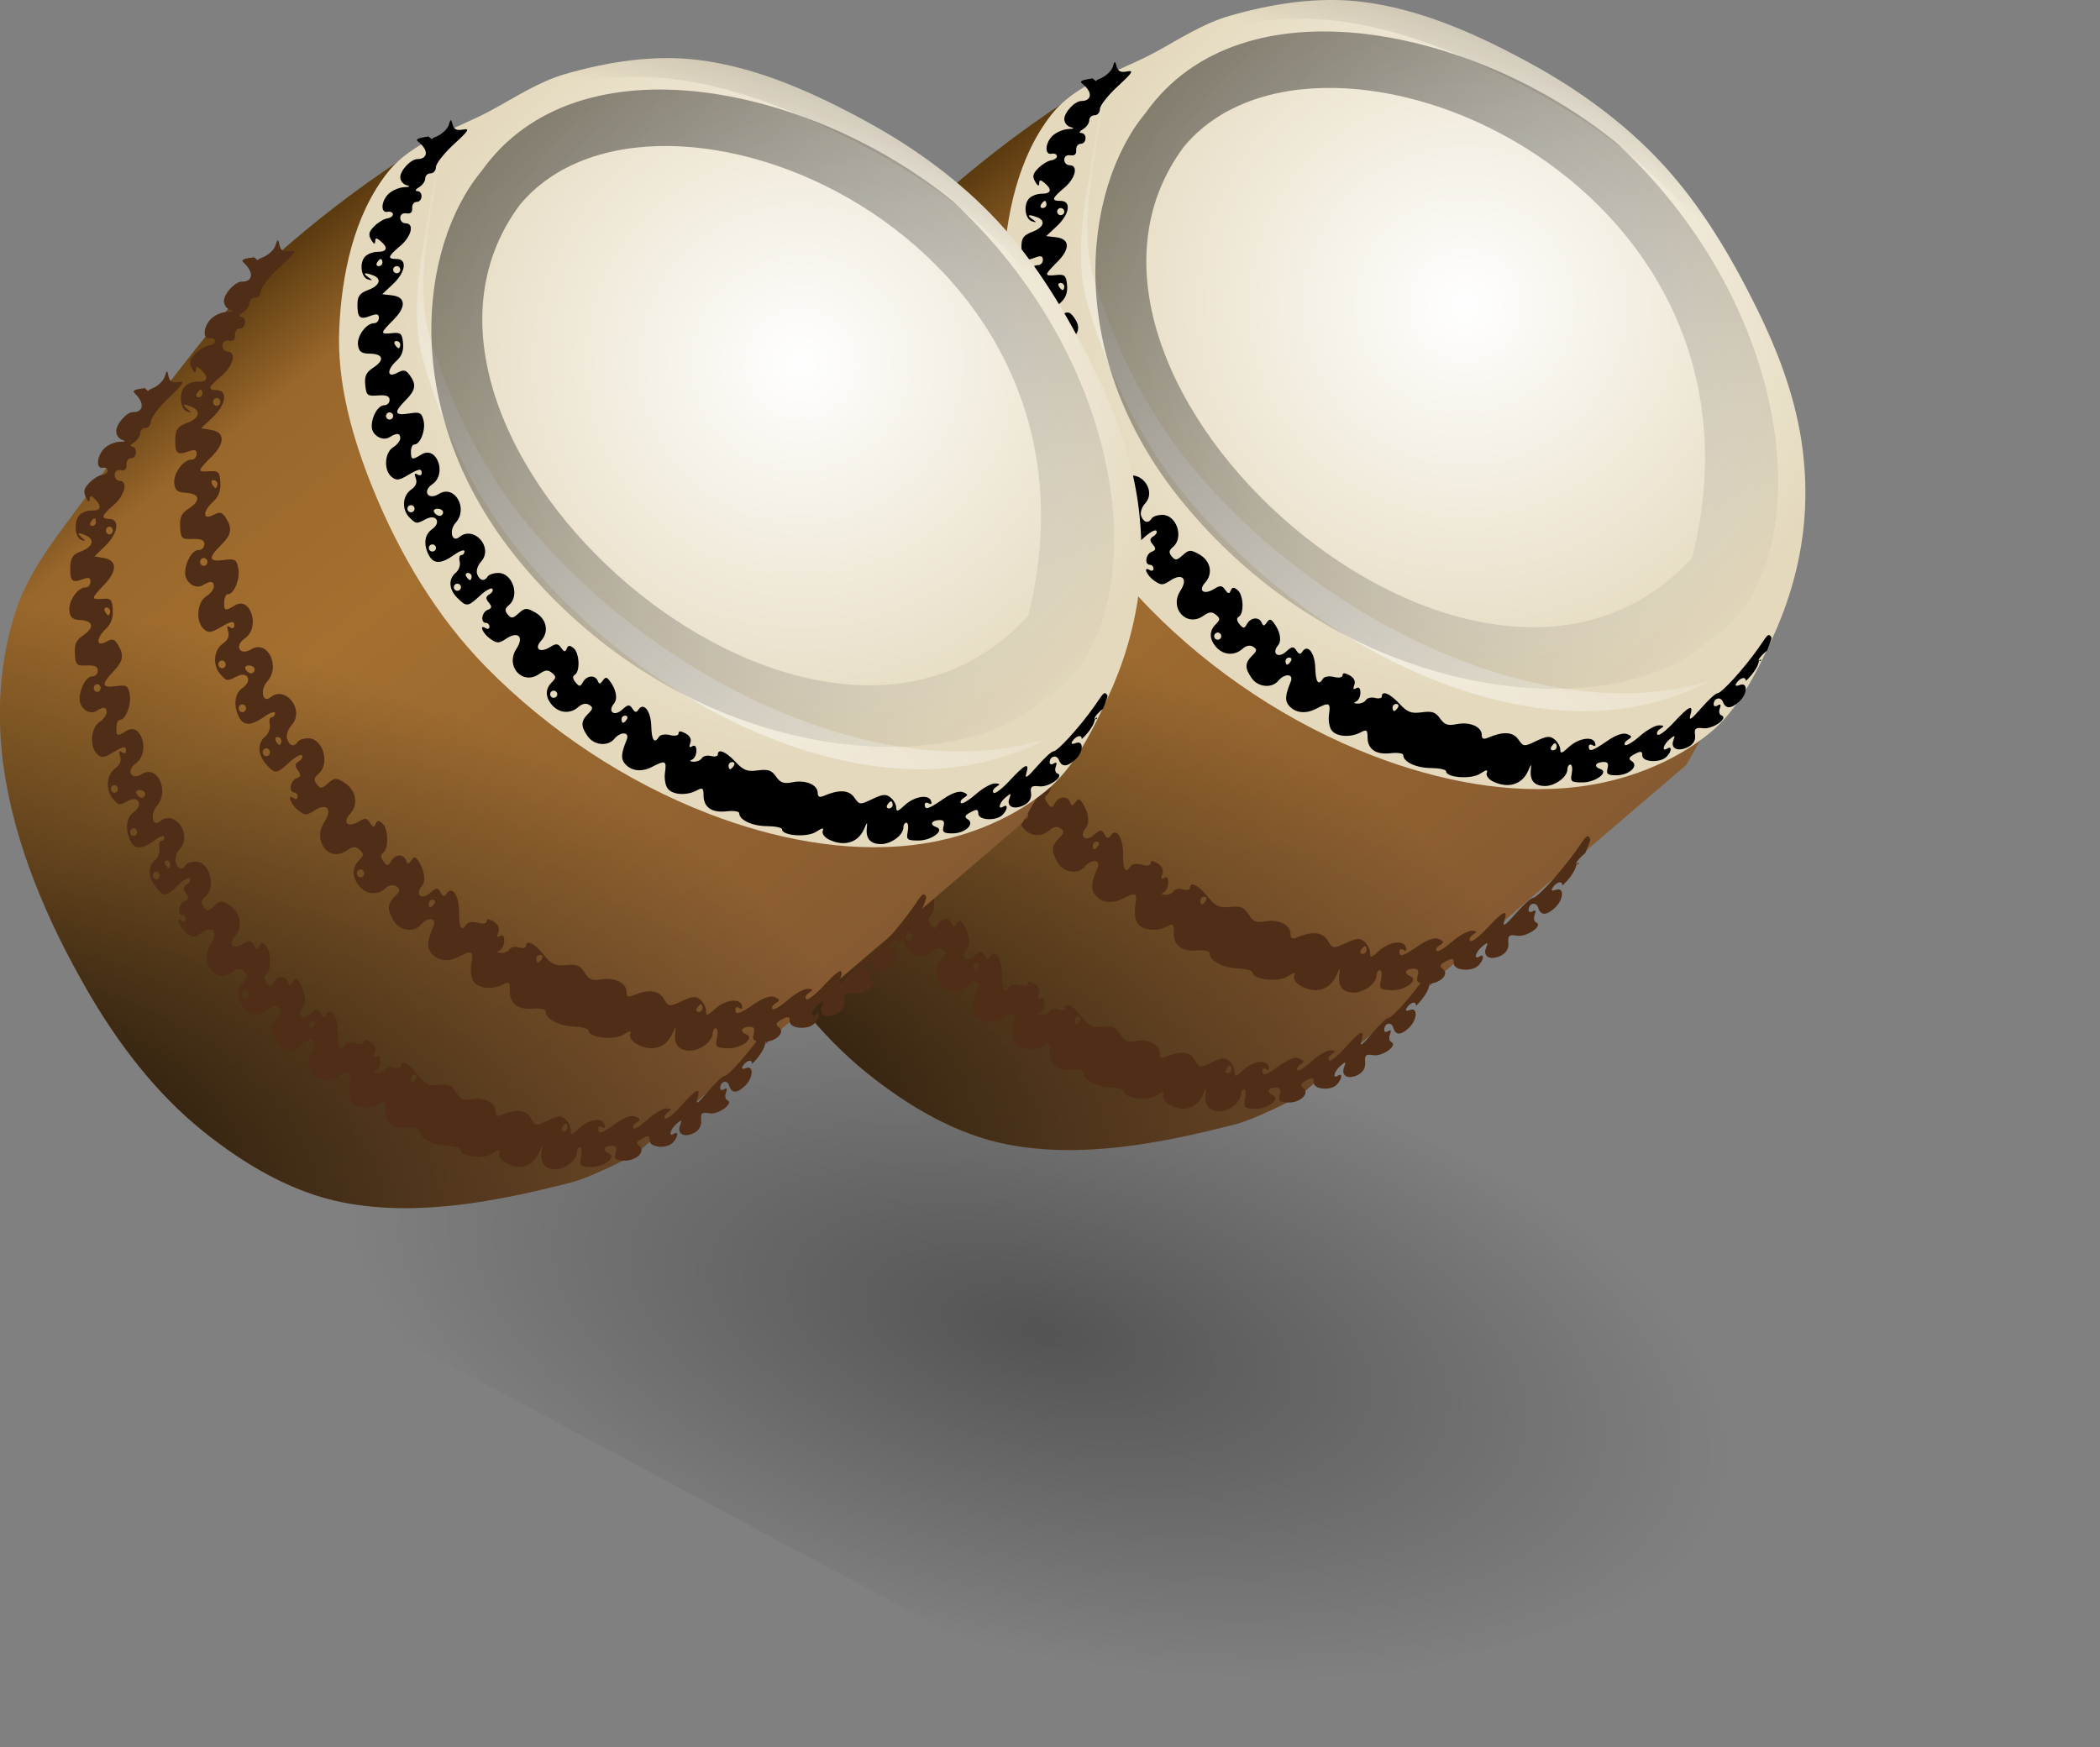
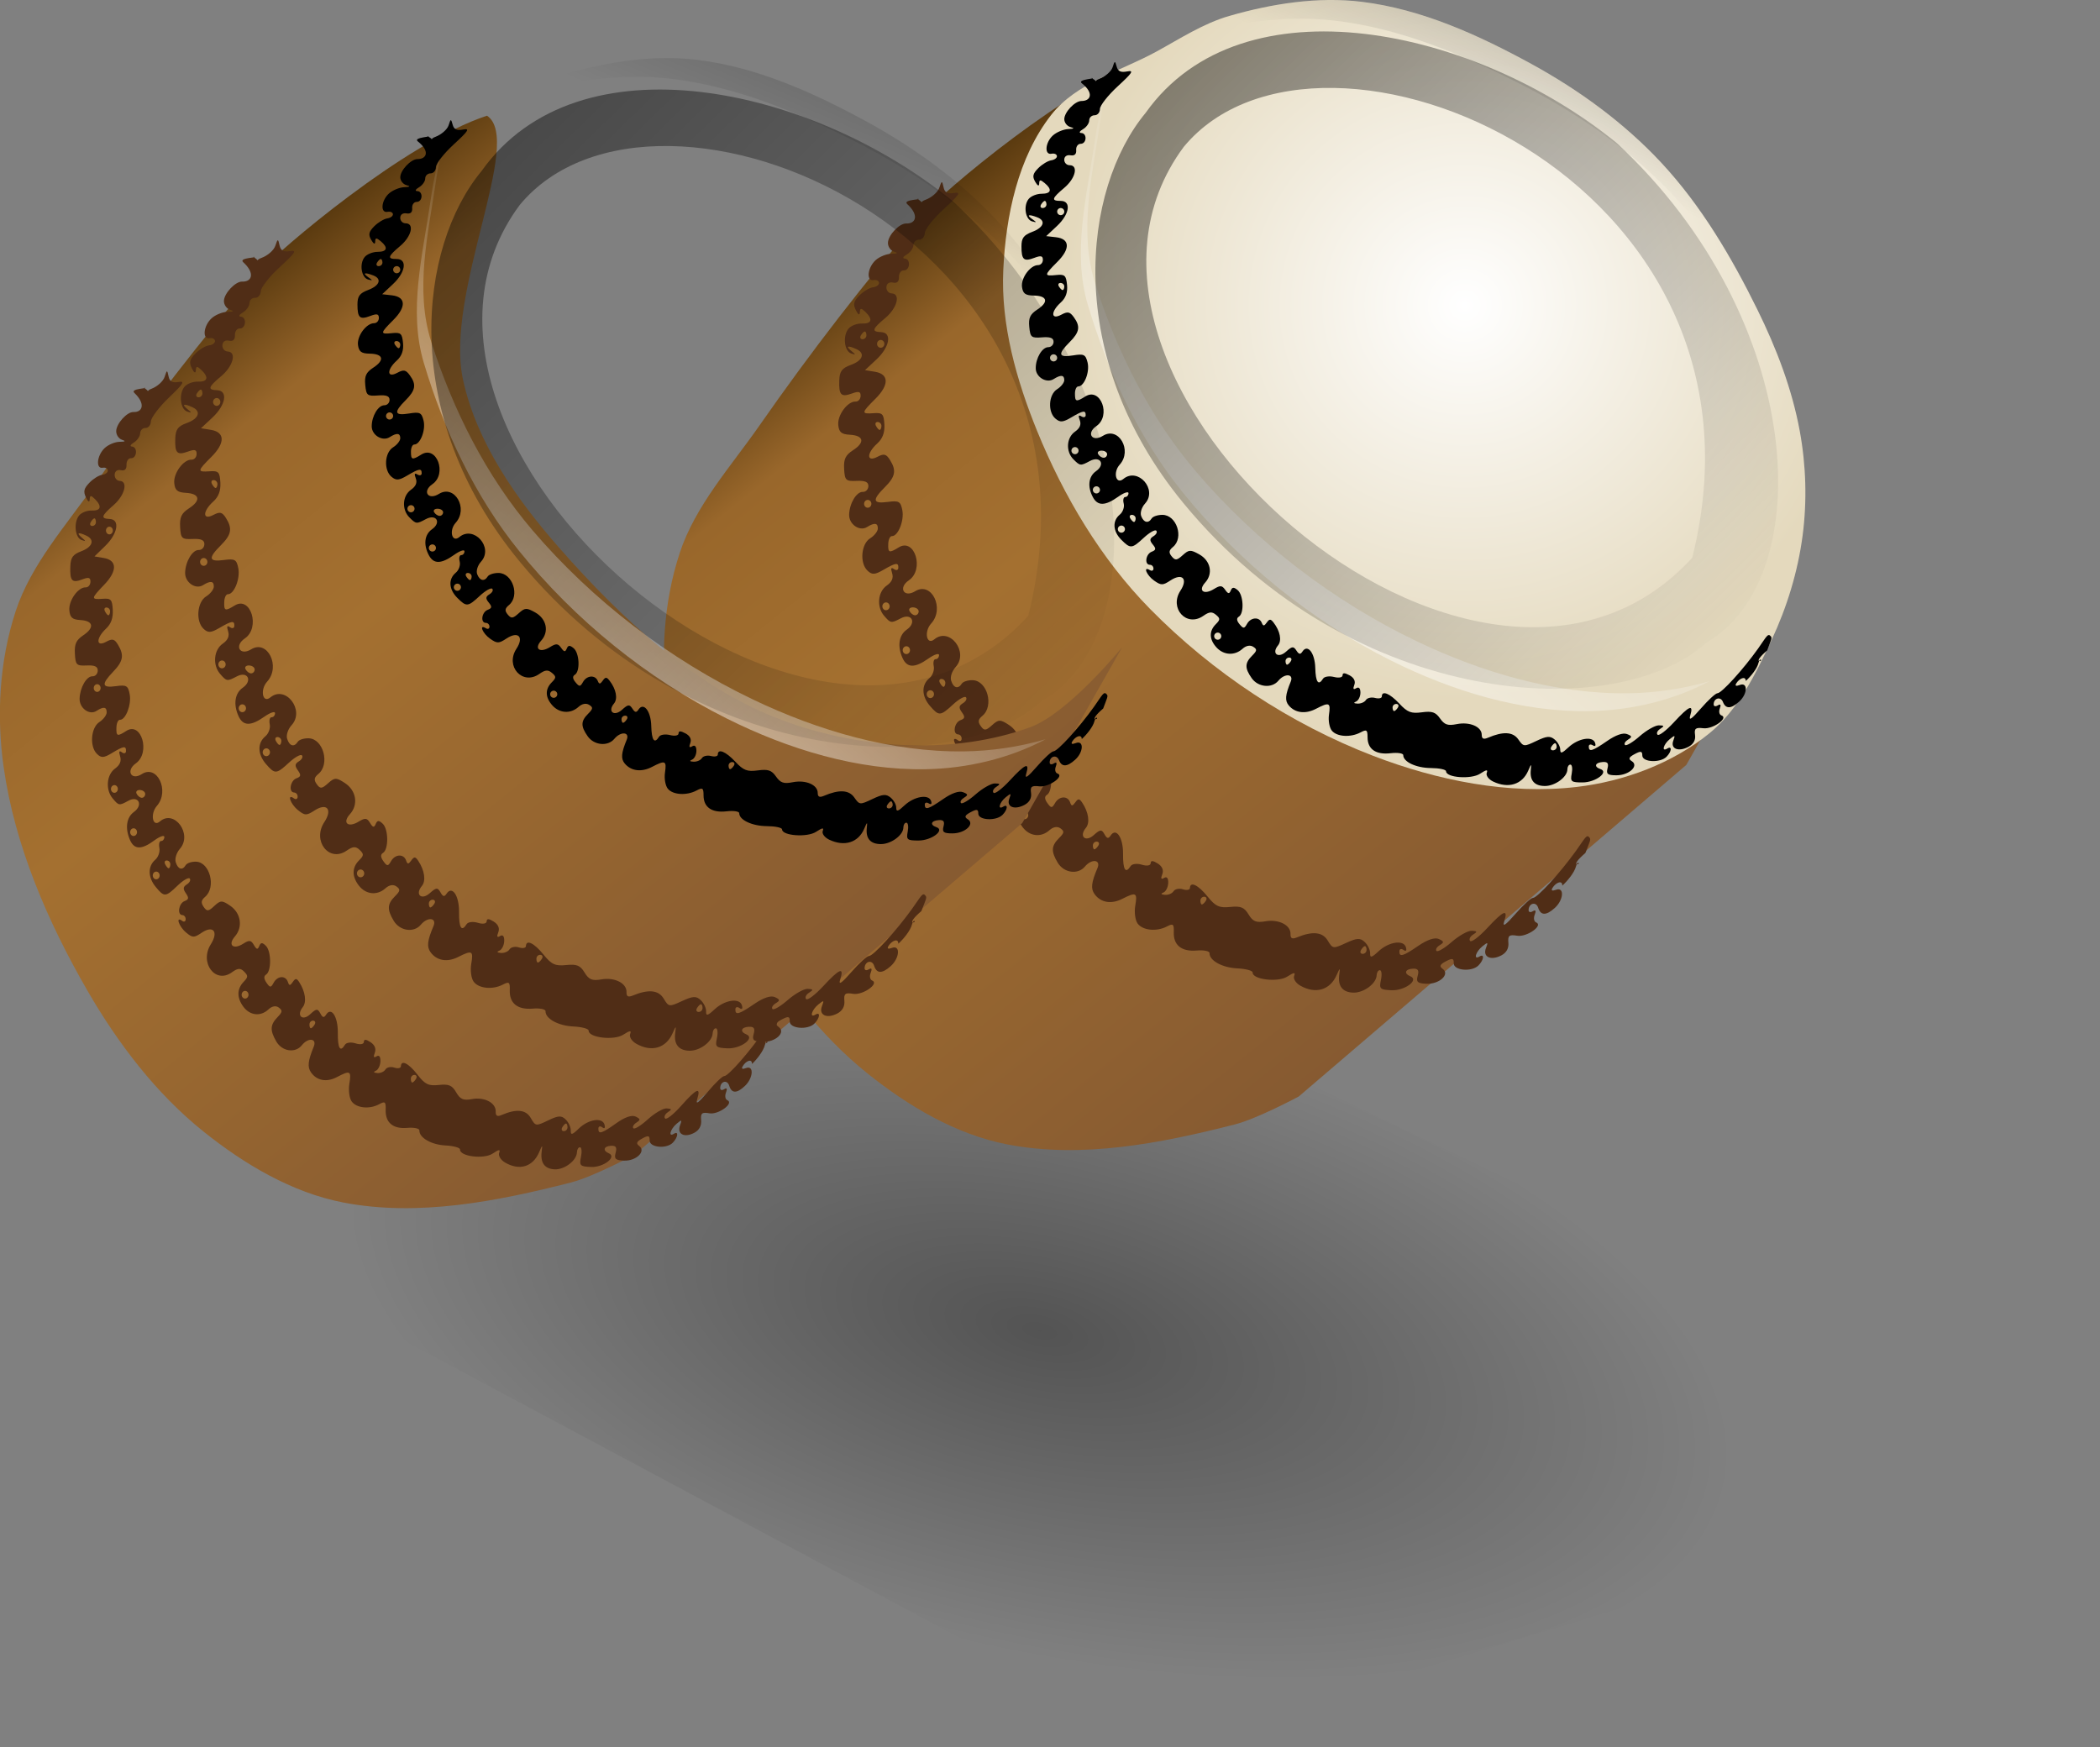
<svg xmlns="http://www.w3.org/2000/svg" xmlns:ns1="http://sodipodi.sourceforge.net/DTD/sodipodi-0.dtd" xmlns:ns2="http://www.inkscape.org/namespaces/inkscape" id="svg2" ns1:docname="Dual Bongos_Woofer.svg" viewBox="0 0 2979.167 2478.899" version="1.1" ns2:version="0.48.3.1 r9886">
  <rect x="0" y="0" width="2979.167" height="2478.899" fill="#808080" stroke="none" />
  <ns1:namedview id="namedview3262" fit-margin-left="0" ns2:zoom="0.36124916" borderopacity="1" ns2:current-layer="svg2" ns2:cx="728.181" ns2:cy="1088.6055" ns2:window-maximized="1" showgrid="false" fit-margin-right="0" bordercolor="#666666" ns2:window-x="65" guidetolerance="10" objecttolerance="10" ns2:window-y="24" fit-margin-bottom="0" ns2:window-width="1215" ns2:pageopacity="0" ns2:pageshadow="2" pagecolor="#ffffff" gridtolerance="10" ns2:window-height="776" fit-margin-top="0" />
  <defs id="defs6">
    <radialGradient id="radialGradient3879" gradientUnits="userSpaceOnUse" cy="480.18" cx="232.6" gradientTransform="matrix(.81 .32 -.37 .316 491.87 263.16)" r="217.27" ns2:collect="always">
      <stop id="stop5609-4" offset="0" />
      <stop id="stop5611-2" stop-opacity="0" offset="1" />
    </radialGradient>
    <linearGradient id="linearGradient3881" y2="210.04" gradientUnits="userSpaceOnUse" x2="815.74" gradientTransform="translate(-538.83 104)" y1="-40.958" x1="614.23" ns2:collect="always">
      <stop id="stop5005-3" stop-color="#3a2301" offset="0" />
      <stop id="stop5013-3" stop-color="#99672b" offset=".15" />
      <stop id="stop5011-4" stop-color="#a47030" offset=".345" />
      <stop id="stop5007-1" stop-color="#7e5431" offset="1" />
    </linearGradient>
    <radialGradient id="radialGradient3883" gradientUnits="userSpaceOnUse" cy="339.36" cx="578.81" gradientTransform="matrix(1.998 .038 -.02 1.056 -1175.3 -66.197)" r="157.25" ns2:collect="always">
      <stop id="stop5159-8" offset="0" />
      <stop id="stop5161-7" stop-opacity="0" offset="1" />
    </radialGradient>
    <radialGradient id="radialGradient3885" gradientUnits="userSpaceOnUse" cy="97.171" cx="860.7" gradientTransform="matrix(1 0 0 .984 -601.83 -10.004)" r="112.44" ns2:collect="always">
      <stop id="stop5055-7" stop-color="#fff" offset="0" />
      <stop id="stop5057-7" stop-color="#e4d9bd" offset="1" />
    </radialGradient>
    <linearGradient id="linearGradient3887" y2="55.646" gradientUnits="userSpaceOnUse" x2="858.55" gradientTransform="translate(-600.83 -22.995)" y1="-117.38" x1="933.13" ns2:collect="always">
      <stop id="stop5085-1" offset="0" />
      <stop id="stop5087-9" stop-opacity="0" offset="1" />
    </linearGradient>
    <linearGradient id="linearGradient3889" y2="146.07" gradientUnits="userSpaceOnUse" x2="855.42" gradientTransform="matrix(.995 .097 -.097 .995 -569.25 -129.36)" y1="305.18" x1="751.64" ns2:collect="always">
      <stop id="stop5098-5" stop-color="#fff" offset="0" />
      <stop id="stop5100-0" stop-color="#fff" stop-opacity="0" offset="1" />
    </linearGradient>
    <linearGradient id="linearGradient3891" y2="214.51" gradientUnits="userSpaceOnUse" x2="954.68" gradientTransform="matrix(.956 0 0 .923 -582.28 -9.644)" y1="46.119" x1="783.2" ns2:collect="always">
      <stop id="stop5471-7-1-6" offset="0" />
      <stop id="stop5473-4-8-0" stop-opacity="0" offset="1" />
    </linearGradient>
  </defs>
  <g id="g3849" transform="matrix(5.062 0 0 5.062 -1069.2 -588.81)">
    <path id="path5605-3" ns1:nodetypes="ccccc" ns2:connector-curvature="0" style="opacity:.348;fill:url(#radialGradient3879)" d="m281.22 468.94 131.89-127.79 386.56 185.11-262.27 79.71z" />
    <g id="g3704">
      <g id="g3542-2" transform="translate(147.71 33.729)">
        <g id="g3436-4" transform="translate(215.17 82.579)">
          <path id="path5001-8" style="fill:url(#linearGradient3881)" ns2:connector-curvature="0" d="m38.814 155.09c-4.559 13.866-5.41 29.208-3.358 43.659 3.136 22.096 12.345 43.365 23.509 62.69 8.515 14.74 19.186 28.769 32.465 39.42 11.428 9.166 24.799 17.125 39.181 19.911 20.962 4.061 43.122-0.316 63.81-5.597 6.314-1.612 17.912-7.836 17.912-7.836l108.59-92.916 27.987-49.257s-15.062 18.494-25.748 22.389c-21.038 7.669-46.004 6.197-67.168-1.119-25.675-8.876-47.007-28.841-64.929-49.257-11.909-13.565-23.028-29.38-26.867-47.018-5.268-24.203 17.143-67.081 6.717-74.004-23.285 7.659-58.384 37.772-63.81 43.779-16.3 18.98-31.621 38.82-45.915 59.34-8.049 11.55-17.99 22.45-22.389 35.82z" />
-           <path id="path5155-6" style="fill:url(#radialGradient3883)" ns2:connector-curvature="0" d="m38.814 155.09c-4.559 13.866-5.41 29.208-3.358 43.659 3.136 22.096 12.345 43.365 23.509 62.69 8.515 14.74 19.186 28.769 32.465 39.42 11.428 9.166 24.799 17.125 39.181 19.911 20.962 4.061 43.122-0.316 63.81-5.597 6.314-1.612 17.912-7.836 17.912-7.836l108.59-92.916 27.987-49.257s-15.062 18.494-25.748 22.389c-21.038 7.669-46.004 6.197-67.168-1.119-25.675-8.876-47.007-28.841-64.929-49.257-11.909-13.565-23.028-29.38-26.867-47.018-5.268-24.203 17.143-67.081 6.717-74.004-23.285 7.659-58.384 37.772-63.81 43.779-16.3 18.98-31.621 38.82-45.915 59.34-8.049 11.55-17.99 22.45-22.389 35.82z" />
          <path id="path5051-5" style="fill:url(#radialGradient3885)" ns2:connector-curvature="0" d="m142.97 32.187c7.026-8.97 19.282-12.175 29.289-17.623 6.709-3.653 13.241-7.965 20.581-10.082 11.983-3.455 24.827-5.485 37.204-3.958 16.736 2.064 32.704 9.317 47.495 17.415 13.378 7.324 26.02 16.543 36.413 27.705 11.171 11.998 19.675 26.454 26.914 41.162 5.306 10.782 9.707 22.219 11.874 34.038 1.761 9.606 2.067 19.606 0.792 29.289-1.33 10.098-4.383 20.067-8.707 29.289-4.443 9.475-9.3 19.514-17.415 26.122-10.372 8.447-23.918 13.488-37.204 15.04-19.089 2.23-39.054-1.814-56.994-8.707-23.295-8.951-45.035-23.372-62.535-41.162-13.809-14.037-24.239-31.632-31.663-49.87-5.795-14.235-10.208-29.767-9.499-45.12 0.701-15.174 4.09-31.579 13.457-43.537z" />
          <path id="path5078-0" style="fill:url(#linearGradient3887)" ns2:connector-curvature="0" d="m220.7 0.005c-9.396 0.089-18.888 1.877-27.875 4.469-4.543 1.31-8.749 3.466-12.906 5.781 0.497-0.152 0.996-0.302 1.5-0.438 13.164-3.53 27.277-5.591 40.875-4.031 18.385 2.109 35.908 9.509 52.156 17.781 14.696 7.482 28.614 16.911 40.031 28.312 12.272 12.256 21.61 27.007 29.562 42.031 0.257 0.486 0.497 0.98 0.75 1.469-1.239-2.901-2.552-5.747-3.938-8.562-7.239-14.709-15.735-29.19-26.906-41.188-10.393-11.162-23.029-20.363-36.406-27.688-14.791-8.098-30.764-15.342-47.5-17.406-3.094-0.382-6.212-0.561-9.344-0.531z" />
          <path id="path5091-9" style="fill:url(#linearGradient3889)" ns2:connector-curvature="0" d="m158.95 22.662c-1.783 5.671-3.019 11.52-3.843 17.24-2.191 15.213-6.295 30.782-1.904 45.512 5.624 18.87 14.296 37.397 26.681 52.704 15.697 19.401 35.936 35.851 58.255 47.015 17.188 8.597 36.674 14.566 55.889 14.194 11.421-0.221 23.281-2.992 33.438-8.397-7.419 2.158-15.209 3.298-22.842 3.399-20.285 0.268-40.898-5.81-59.092-14.506-23.625-11.291-45.092-27.86-61.769-47.356-13.159-15.383-22.413-33.966-28.454-52.877-4.715-14.761-0.856-30.354 1.375-45.563 0.551-3.758 1.302-7.582 2.267-11.365z" />
          <path id="path5128-0" ns2:connector-curvature="0" d="m160.77 17.413c-0.155 0.028-0.314 0.515-0.625 1.469-0.369 1.131-2.012 2.567-3.656 3.188-2.516 0.95 0.646 1.496-2.24-0.207 1.8 0.177-4.191 0.332-2.729 1.488 3.466 2.74 2.539 4.969-0.094 4.969-1.85 0-4.812 3.147-4.812 5.094 0 0.974 0.787 1.967 1.75 2.219 1.225 0.32 1.008 0.481-0.688 0.562-1.331 0.064-3.244 0.871-4.25 1.781-2.186 1.979-2.442 5.548-0.375 5.125 0.789-0.162 1.449 0.141 1.5 0.656 0.051 0.516-0.667 1.052-1.594 1.188-0.926 0.136-2.55 1.112-3.625 2.188-1.544 1.544-1.729 2.343-0.875 3.812 0.693 1.193 1.106 1.38 1.125 0.5 0.024-1.106 0.322-1.129 1.531-0.125 2.185 1.814 1.841 3-0.875 3-1.308 0-2.934 0.643-3.594 1.438-1.559 1.879-0.954 5.794 0.969 6.312 1.333 0.36 1.333 0.287 0-0.656-1.671-1.181-1.01-1.427 1.406-0.5 2.505 0.961 1.86 2.861-1.406 4.094-2.39 0.902-3 1.736-3 4.062-0 3.748 0.648 4.339 3.594 3.219 1.858-0.706 2.406-0.581 2.406 0.562-0 0.811-0.604 1.469-1.344 1.469-2.186 0-4.856 3.64-4.5 6.156 0.259 1.826 0.957 2.345 3.25 2.375 3.835 0.05 4.309 1.779 1.062 3.906-2.05 1.343-2.525 2.357-2.281 4.875 0.284 2.93 0.577 3.171 3.563 2.938 2.338-0.183 3.25 0.168 3.25 1.25-0 0.827-0.663 1.5-1.469 1.5-1.724 0-3.531 3.029-3.531 5.906-0 2.496 3.011 4.309 5.031 3.031 2.003-1.268 2.969-1.169 2.969 0.312 0 0.693-0.9 1.844-2 2.531-2.427 1.516-2.687 6.414-0.438 8.281 1.297 1.076 2.055 1.014 4.406-0.375 3.31-1.955 4.031-2.073 4.031-0.625-0 0.582-0.544 0.741-1.188 0.344-0.805-0.497-0.945-0.179-0.469 1.062 0.469 1.223 0.027 2.258-1.344 3.219-2.413 1.69-2.624 5.563-0.438 7.75 1.871 1.871 1.984 1.882 4.625 0.469 2.903-1.554 4.417 0.954 1.719 2.844-2.136 1.496-2.462 4.347-0.875 7.312 1.332 2.489 3.436 2.458 7.062-0.125 1.597-1.137 2.906-1.587 2.906-1 0 0.587-0.408 1.062-0.906 1.062s-0.699 0.812-0.438 1.812c0.262 1.001-0.23 2.409-1.094 3.125-2.145 1.78-1.963 4.662 0.438 7.062 2.562 2.562 2.942 2.532 6.312-0.594 1.543-1.431 3.108-2.329 3.469-1.969 0.36 0.361 0.024 1.053-0.75 1.531-1.113 0.688-1.177 1.189-0.219 2.344 0.966 1.164 0.904 1.564-0.312 2.031-1.684 0.646-2.091 3.656-0.5 3.656 0.55 0 1 0.48 1 1.062 0 0.582-0.45 0.777-1 0.438-2.029-1.254-0.937 1.449 1.187 2.938 1.985 1.39 2.422 1.36 4.594-0.062 3.294-2.159 4.957-0.446 2.781 2.875-3.227 4.925 1.698 10.36 6.406 7.062 1.644-1.151 2.417-1.238 3.531-0.312 1.237 1.027 1.243 1.382-0.031 2.656-1.929 1.929-1.86 4.238 0.188 6.5 1.99 2.199 5.092 2.388 7.281 0.406 1.007-0.911 2.127-1.134 3-0.594 1.16 0.717 1.107 1.112-0.281 2.5-2.068 2.068-2.111 3.477-0.125 6.312 1.787 2.551 5.643 2.919 7.469 0.719 1.787-2.154 4.381-1.966 3.469 0.25-1.55 3.765-1.669 5.324-0.562 6.656 1.777 2.141 4.681 2.496 7.625 0.969 3.769-1.956 4.155-1.777 3.656 1.625-0.243 1.655 0.132 3.68 0.813 4.5 1.435 1.729 5.277 1.959 8.062 0.469 1.664-0.891 1.938-0.701 1.938 1.375 0 3.344 2.319 4.953 6.469 4.469 1.933-0.226 3.531 0.015 3.531 0.531 0 1.903 3.618 3.594 7.75 3.625 2.337 0.018 4.25 0.417 4.25 0.906 0 1.802 7.046 2.316 9.531 0.688 1.774-1.162 2.255-1.24 1.875-0.25-0.284 0.741 0.507 1.824 1.781 2.438 4.266 2.055 8.171 0.849 9.844-3.062 0.843-1.971 0.913-1.992 0.719-0.188-0.321 2.967 1.034 4.5 3.969 4.5 2.861 0 6.281-2.532 6.281-4.656 0-0.74 0.37-1.344 0.844-1.344 0.473 0 0.638 1.125 0.375 2.5-0.436 2.281-0.157 2.5 3.031 2.5 3.633 0 7.509-2.906 5-3.75-1.882-0.633-1.514-1.808 0.625-1.969 1.399-0.105 1.749 0.351 1.375 1.781-0.416 1.589 0.034 1.938 2.5 1.938 3.542 0 6.405-2.656 4.281-3.969-1.01-0.624-0.82-1.095 0.812-1.969 1.749-0.936 2.156-0.851 2.156 0.406 0 1.87 4.999 2.126 6.781 0.344 1.451-1.451 1.619-3.178 0.219-2.312-1.686 1.042-1.108-1.165 0.687-2.625 1.481-1.205 1.589-1.163 1 0.406-0.865 2.307 1.454 3.232 4.281 1.719 1.377-0.737 2.008-1.899 1.812-3.312-0.253-1.83 0.148-2.13 2.344-1.875 2.653 0.308 7.162-2.894 5.062-3.594-0.593-0.198-0.806-1.058-0.469-1.938 0.408-1.062 0.215-1.355-0.562-0.875-0.643 0.398-1.156 0.269-1.156-0.281 0-1.774 1.975-2.301 2.594-0.688 0.772 2.013 2.271 1.98 4.562-0.094 2.369-2.144 2.481-5.548 0.156-4.656-1.075 0.412-1.41 0.246-0.969-0.469 0.88-1.425 2.656-2.143 2.656-0.656 1.32-1.187 3.188-3.439 3.562-5.062 0.439-1.747 1.229-0.512 0.281-0.531-0.747-0.015 0.231-1.341 2.156-2.969 1.079-2.914 1.438-3.454 1.031-3.938-0.862-1.026-1.201 0.071-3.594 3.438-4.136 5.818-10.219 12.5-11.375 12.5-0.508 0-2.595 1.913-4.625 4.25-2.643 3.044-3.487 3.611-3 2 0.999-3.301-0.268-2.779-4.594 1.906-2.116 2.292-4.166 3.865-4.562 3.469-0.397-0.397-0.059-1.145 0.75-1.656 1.213-0.767 1.135-0.956-0.406-0.969-1.028-0.008-3.457 1.379-5.375 3.062-1.918 1.684-3.755 2.776-4.094 2.438-0.339-0.339 0.05-1.01 0.844-1.5 1.213-0.75 1.158-0.998-0.313-1.562-1.107-0.425-3.141 0.281-5.531 1.938-4.122 2.857-5.156 3.177-5.156 1.562 0-0.582 0.504-0.728 1.125-0.344 0.69 0.426 0.924 0.129 0.625-0.719-0.691-1.958-4.749-1.243-7.469 1.312-1.81 1.701-2.281 1.822-2.281 0.594 0-0.854-0.711-2.106-1.563-2.812-1.273-1.057-2.183-0.997-5.125 0.406-3.482 1.661-3.604 1.645-5.062-0.438-1.502-2.145-4.249-2.287-8.5-0.469-1.242 0.531-1.75 0.303-1.75-0.812 0-2.281-3.376-3.725-7-3-2.528 0.506-3.445 0.18-4.688-1.594-1.242-1.774-2.218-2.106-5.094-1.719-2.993 0.403-4.034 0.002-6.312-2.438-2.681-2.87-4.906-3.776-4.906-2 0 0.498-0.868 0.678-1.906 0.406-1.038-0.271-2.193-0.004-2.562 0.594-0.369 0.598-1.413 1.043-2.344 1-1.041-0.049-1.207-0.252-0.437-0.562 0.687-0.277 1.25-1.413 1.25-2.5 0-1.254-0.445-1.709-1.188-1.25-0.784 0.485-0.956 0.199-0.531-0.906 0.408-1.063-0.078-2.042-1.344-2.719-1.373-0.735-1.937-0.738-1.937 0 0 0.612-1.018 0.817-2.406 0.469-1.315-0.33-2.695-0.126-3.062 0.469-1.303 2.109-2.081 1.028-2.188-3.031-0.11-4.194-2.157-6.777-3.594-4.562-0.582 0.897-0.984 0.813-1.688-0.281-0.807-1.256-1.219-1.215-2.906 0.312-2.214 2.004-4.132 0.518-2.25-1.75 1.116-1.344 0.594-4.03-1.25-6.406-0.825-1.063-1.157-1.063-1.906 0-0.722 1.024-1.006 1.05-1.406 0.062-0.707-1.741-3.076-1.562-4.125 0.312-0.768 1.372-1.02 1.388-2.094 0.094-0.83-1-0.899-1.685-0.188-2.125 1.528-0.944 1.294-6.079-0.344-7.438-1.077-0.894-1.537-0.867-1.938 0.125-0.406 1.006-0.749 0.949-1.562-0.219-0.872-1.251-1.398-1.289-3.125-0.219-2.847 1.765-4.562 0.501-2.469-1.812 2.277-2.517 1.514-6.116-1.688-7.906-2.429-1.359-2.881-1.328-4.625 0.25-1.629 1.474-2.085 1.522-3.062 0.344-0.89-1.073-0.821-1.69 0.344-2.656 3.129-2.597 1.014-9-2.969-9-1.323 0-2.66 0.45-3 1-0.923 1.493-2.226 1.198-2.938-0.656-0.356-0.929 0.13-2.466 1.094-3.531 3.564-3.939-2.028-10.249-6.094-6.875-2.064 1.714-2.984-1.842-1.031-4 3.632-4.013-0.314-10.825-4.688-8.094-3.018 1.885-4.773-0.704-1.844-2.719 4.211-2.897 1.198-10.993-3.094-8.312-2.581 1.612-2.906 1.513-2.906-0.812 0-1.1 0.407-2 0.937-2 1.671 0 3.255-4.083 2.594-6.719-0.564-2.249-1.027-2.466-4.094-1.969-4.092 0.664-4.333-0.323-0.937-3.719 2.825-2.825 3.074-4.409 1.156-7.031-1.101-1.506-1.701-1.619-3.5-0.656-2.917 1.561-3.005-0.831-0.125-3.438 1.395-1.263 1.953-2.828 1.75-4.906-0.262-2.673-0.622-3.034-3.031-2.781-3.467 0.363-3.452 0.077 0.312-3.688 3.678-3.677 3.52-6.457-0.375-6.906l-2.75-0.312 3.031-2.844c3.533-3.3 4.079-7.031 1.031-7.031-2.712 0-2.524-0.691 1-3.656 3.164-2.663 4.035-6.344 1.5-6.344-0.825 0-1.5-0.682-1.5-1.531 0-0.916 0.712-1.424 1.75-1.25 1.149 0.193 1.685-0.32 1.594-1.469-0.076-0.963 0.486-1.75 1.25-1.75 1.726 0 1.88-2.989 0.156-3.031-0.694-0.017-0.471-0.497 0.5-1.062 0.962-0.561 1.75-1.671 1.75-2.469 0-0.798 0.675-1.438 1.5-1.438 0.825 0 1.5-0.789 1.5-1.75-0-0.961 2.237-3.835 5-6.375 4.158-3.823 4.606-4.541 2.594-4.156-1.765 0.337-2.553-0.033-2.906-1.375-0.226-0.857-0.376-1.278-0.531-1.25zm-19.625 38.906c0.242 0 0.469 0.45 0.469 1-0 0.55-0.48 1-1.063 1-0.582 0-0.777-0.45-0.437-1 0.34-0.55 0.789-1 1.031-1zm4.469 2c0.55 0 1 0.45 1 1s-0.45 1-1 1c-0.55 0-1-0.45-1-1s0.45-1 1-1zm-0.063 21c0.583 0 1.063 0.45 1.063 1-0 0.55-0.226 1-0.469 1-0.243 0-0.691-0.45-1.031-1-0.34-0.55-0.145-1 0.437-1zm-1.937 20c0.55 0 1 0.45 1 1s-0.45 1-1 1c-0.55 0-1-0.45-1-1s0.45-1 1-1zm6 26c0.55 0 1 0.45 1 1s-0.45 1-1 1c-0.55 0-1-0.45-1-1s0.45-1 1-1zm7.437 1c0.858 0 1.563 0.45 1.563 1-0 0.55-0.451 1-0.969 1-0.518 0-1.191-0.45-1.531-1-0.34-0.55 0.08-1 0.937-1zm-1.437 10c0.55 0 1 0.45 1 1s-0.45 1-1 1c-0.55 0-1-0.45-1-1s0.45-1 1-1zm9.937 8c0.583 0 1.063 0.45 1.063 1-0 0.55-0.226 1-0.469 1-0.243 0-0.691-0.45-1.031-1-0.34-0.55-0.145-1 0.437-1zm-2.937 3c0.55 0 1 0.45 1 1s-0.45 1-1 1c-0.55 0-1-0.45-1-1s0.45-1 1-1zm27 30c0.55 0 1 0.45 1 1s-0.45 1-1 1c-0.55 0-1-0.45-1-1s0.45-1 1-1zm20.031 7c0.582 0 0.809 0.45 0.469 1-0.34 0.55-0.82 1-1.063 1-0.242 0-0.437-0.45-0.437-1-0-0.55 0.449-1 1.031-1zm30 13c0.582 0 0.809 0.45 0.469 1-0.34 0.55-0.82 1-1.063 1-0.242 0-0.437-0.45-0.437-1-0-0.55 0.449-1 1.031-1zm44.5 11c0.242 0 0.469 0.45 0.469 1-0 0.55-0.48 1-1.063 1-0.582 0-0.777-0.45-0.437-1 0.34-0.55 0.789-1 1.031-1z" />
          <path id="path3421-0" ns1:nodetypes="cscccccc" d="m169.41 31.647c-17.66 21.279-23.292 68.185 10.534 109.32 47.899 58.251 121.75 61.849 146.73 39.086 31.22-18.2 28.12-90.28-25.18-139.91-39.56-32.243-105-46.622-132.08-8.503zm153.19 124.7c-59.97 65.54-190.82-50.06-142.51-115.17 38.15-46.138 169.29 8.179 142.51 115.17z" style="fill-opacity:.432;fill:url(#linearGradient3891)" ns2:connector-curvature="0" />
        </g>
        <g id="g3537-6">
          <g id="g3509-1">
-             <path id="path3425-3" d="m296.39 170.4c-0.151 0.024-0.321 0.544-0.656 1.56-0.397 1.205-2.032 2.69-3.638 3.294-2.458 0.925 0.568 1.639-2.149-0.311 1.727 0.262-4.049 0.193-2.683 1.497 3.238 3.092 2.264 5.46-0.272 5.356-1.782-0.073-4.75 3.204-4.821 5.305-0.036 1.051 0.686 2.153 1.604 2.463 1.168 0.394 0.953 0.559-0.683 0.58-1.285 0.016-3.156 0.811-4.158 1.753-2.178 2.048-2.555 5.889-0.548 5.514 0.766-0.143 1.391 0.209 1.421 0.767 0.03 0.558-0.681 1.108-1.578 1.218-0.897 0.11-2.496 1.099-3.571 2.216-1.543 1.604-1.751 2.459-0.982 4.078 0.624 1.314 1.015 1.532 1.065 0.584 0.064-1.193 0.351-1.205 1.479-0.074 2.038 2.043 1.663 3.309-0.952 3.202-1.26-0.052-2.849 0.577-3.514 1.409-1.57 1.965-1.13 6.213 0.702 6.848 1.271 0.441 1.273 0.362 0.024-0.708-1.566-1.341-0.92-1.579 1.373-0.484 2.377 1.136 1.687 3.16-1.504 4.361-2.335 0.879-2.953 1.754-3.038 4.264-0.137 4.043 0.465 4.706 3.343 3.614 1.815-0.689 2.339-0.532 2.297 0.702-0.03 0.875-0.635 1.561-1.348 1.531-2.105-0.086-4.81 3.735-4.559 6.463 0.182 1.98 0.835 2.567 3.043 2.691 3.691 0.206 4.085 2.09 0.88 4.256-2.023 1.368-2.518 2.443-2.375 5.169 0.166 3.171 0.44 3.443 3.324 3.31 2.259-0.105 3.124 0.31 3.084 1.477-0.031 0.892-0.693 1.592-1.469 1.56-1.661-0.068-3.511 3.127-3.617 6.232-0.092 2.692 2.742 4.768 4.734 3.469 1.976-1.288 2.902-1.143 2.848 0.455-0.025 0.747-0.934 1.954-2.019 2.651-2.393 1.539-2.822 6.813-0.724 8.916 1.21 1.212 1.942 1.175 4.257-0.23 3.259-1.978 3.958-2.076 3.905-0.515-0.022 0.628-0.551 0.778-1.156 0.324-0.757-0.568-0.904-0.23-0.49 1.128 0.407 1.338-0.057 2.437-1.412 3.419-2.386 1.728-2.731 5.898-0.705 8.343 1.733 2.092 1.842 2.109 4.437 0.689 2.853-1.561 4.219 1.204 1.551 3.136-2.112 1.53-2.53 4.591-1.11 7.854 1.192 2.737 3.219 2.787 6.806 0.144 1.58-1.164 2.857-1.598 2.836-0.964-0.021 0.634-0.432 1.13-0.912 1.11-0.48-0.02-0.703 0.848-0.488 1.938 0.215 1.09-0.31 2.589-1.168 3.328-2.131 1.836-2.061 4.952 0.163 7.636 2.373 2.865 2.74 2.848 6.101-0.391 1.538-1.482 3.079-2.39 3.413-1.987 0.334 0.403-0.015 1.137-0.778 1.622-1.097 0.698-1.177 1.236-0.296 2.52 0.888 1.294 0.814 1.723-0.375 2.179-1.645 0.63-2.147 3.861-0.615 3.924 0.529 0.022 0.945 0.557 0.924 1.186-0.021 0.628-0.462 0.821-0.979 0.432-1.908-1.433-0.955 1.526 1.036 3.216 1.861 1.578 2.283 1.563 4.426 0.114 3.252-2.198 4.79-0.285 2.573 3.211-3.288 5.186 1.256 11.243 5.911 7.872 1.625-1.177 2.372-1.239 3.412-0.197 1.154 1.157 1.147 1.54-0.127 2.864-1.929 2.005-1.946 4.498-0.057 7.019 1.836 2.451 4.817 2.777 6.997 0.726 1.003-0.943 2.089-1.139 2.911-0.522 1.091 0.819 1.025 1.244-0.362 2.686-2.067 2.149-2.16 3.668-0.351 6.805 1.627 2.823 5.327 3.372 7.167 1.071 1.8-2.253 4.291-1.948 3.331 0.407-1.63 4-1.802 5.677-0.785 7.158 1.633 2.38 4.416 2.878 7.308 1.347 3.701-1.96 4.067-1.752 3.462 1.898-0.294 1.776-0.007 3.975 0.618 4.886 1.319 1.922 5.011 2.322 7.747 0.824 1.635-0.895 1.892-0.679 1.816 1.56-0.122 3.607 2.052 5.435 6.066 5.077 1.869-0.167 3.4 0.156 3.381 0.713-0.07 2.053 3.353 4.02 7.331 4.217 2.25 0.111 4.078 0.618 4.06 1.146-0.066 1.944 6.701 2.777 9.154 1.119 1.751-1.183 2.217-1.248 1.815-0.196-0.301 0.788 0.422 1.988 1.626 2.7 4.034 2.385 7.838 1.239 9.592-2.914 0.884-2.093 0.953-2.113 0.699-0.174-0.417 3.188 0.832 4.895 3.658 5.011 2.755 0.113 6.142-2.483 6.219-4.774 0.027-0.798 0.405-1.435 0.862-1.416 0.456 0.019 0.573 1.239 0.27 2.712-0.503 2.443-0.242 2.691 2.828 2.817 3.499 0.144 7.338-2.837 4.952-3.848-1.79-0.758-1.393-2.01 0.674-2.099 1.351-0.059 1.671 0.448 1.259 1.976-0.458 1.697-0.038 2.091 2.337 2.189 3.411 0.14 6.265-2.612 4.268-4.112-0.95-0.713-0.75-1.213 0.854-2.092 1.719-0.941 2.108-0.833 2.062 0.524-0.068 2.017 4.737 2.491 6.518 0.639 1.451-1.508 1.675-3.364 0.295-2.486-1.662 1.057-1.024-1.3 0.758-2.805 1.471-1.241 1.573-1.192 0.948 0.478-0.917 2.454 1.282 3.544 4.06 2.023 1.353-0.741 2.003-1.969 1.867-3.502-0.177-1.984 0.22-2.292 2.326-1.93 2.544 0.438 7.003-2.839 5.007-3.677-0.563-0.237-0.738-1.173-0.381-2.109 0.431-1.13 0.256-1.454-0.51-0.966-0.634 0.404-1.123 0.244-1.103-0.349 0.065-1.914 1.986-2.404 2.523-0.639 0.67 2.202 2.114 2.226 4.397 0.079 2.36-2.219 2.592-5.887 0.321-5.017-1.05 0.402-1.367 0.209-0.916-0.544 0.9-1.502 2.636-2.206 2.582-0.603 1.315-1.228 3.196-3.584 3.616-5.32 0.486-1.867 1.202-0.504 0.29-0.562-0.719-0.045 0.272-1.437 2.185-3.117 1.145-3.101 1.511-3.669 1.137-4.207-0.793-1.14-1.159 0.03-3.587 3.566-4.196 6.112-10.298 13.08-11.412 13.035-0.49-0.02-2.569 1.96-4.609 4.402-2.657 3.179-3.49 3.758-2.962 2.039 1.083-3.522-0.157-3.009-4.494 1.875-2.121 2.388-4.153 4.005-4.521 3.562-0.367-0.443-0.015-1.237 0.783-1.757 1.197-0.78 1.127-0.987-0.356-1.061-0.989-0.049-3.38 1.35-5.288 3.091-1.909 1.741-3.718 2.846-4.032 2.468-0.314-0.379 0.085-1.087 0.867-1.585 1.195-0.761 1.151-1.031-0.244-1.698-1.05-0.502-3.035 0.179-5.398 1.871-4.074 2.919-5.082 3.223-5.023 1.482 0.021-0.628 0.512-0.765 1.096-0.326 0.648 0.487 0.885 0.176 0.628-0.751-0.594-2.139-4.528-1.528-7.241 1.121-1.806 1.763-2.264 1.876-2.219 0.55 0.031-0.921-0.608-2.3-1.402-3.096-1.187-1.19-2.066-1.161-4.95 0.236-3.415 1.654-3.531 1.632-4.859-0.672-1.369-2.373-4.008-2.635-8.169-0.842-1.216 0.524-1.696 0.258-1.656-0.946 0.083-2.461-3.115-4.152-6.632-3.513-2.453 0.445-3.324 0.058-4.456-1.905-1.131-1.962-2.059-2.36-4.843-2.056-2.897 0.317-3.885-0.157-5.99-2.879-2.477-3.202-4.587-4.267-4.652-2.352-0.018 0.538-0.861 0.697-1.851 0.363-0.99-0.334-2.112-0.091-2.49 0.539-0.378 0.63-1.399 1.07-2.294 0.986-1.001-0.093-1.153-0.32-0.401-0.624 0.672-0.272 1.256-1.475 1.295-2.647 0.046-1.352-0.366-1.861-1.098-1.395-0.773 0.492-0.927 0.177-0.478-0.999 0.432-1.131-0-2.205-1.195-2.986-1.296-0.847-1.839-0.872-1.866-0.077-0.022 0.661-1.01 0.841-2.334 0.411-1.254-0.408-2.591-0.242-2.966 0.385-1.332 2.224-2.042 1.027-1.996-3.356 0.047-4.528-1.83-7.396-3.294-5.064-0.593 0.945-0.977 0.838-1.615-0.37-0.732-1.387-1.129-1.359-2.81 0.222-2.206 2.074-3.999 0.396-2.103-1.977 1.124-1.406 0.719-4.324-0.97-6.96-0.755-1.179-1.076-1.193-1.836-0.075-0.733 1.076-1.007 1.092-1.357 0.012-0.617-1.907-2.905-1.807-3.984 0.174-0.79 1.45-1.033 1.457-2.02 0.018-0.763-1.112-0.804-1.854-0.103-2.3 1.506-0.958 1.468-6.506-0.059-8.037-1.005-1.007-1.449-0.996-1.871 0.058-0.427 1.069-0.756 0.994-1.497-0.298-0.794-1.384-1.299-1.446-3.002-0.36-2.806 1.791-4.412 0.36-2.311-2.053 2.285-2.625 1.681-6.537-1.336-8.596-2.289-1.562-2.726-1.546-4.463 0.087-1.622 1.526-2.063 1.56-2.962 0.25-0.818-1.192-0.729-1.855 0.428-2.852 3.108-2.678 1.306-9.669-2.53-9.826-1.274-0.052-2.578 0.38-2.926 0.96-0.944 1.574-2.187 1.204-2.805-0.824-0.309-1.017 0.215-2.655 1.183-3.766 3.577-4.108-1.579-11.136-5.617-7.657-2.051 1.767-2.806-2.106-0.847-4.356 3.645-4.186 0.093-11.69-4.218-8.917-2.976 1.914-4.571-0.948-1.676-3.006 4.161-2.959 1.555-11.811-2.676-9.089-2.545 1.637-2.854 1.517-2.769-0.991 0.04-1.187 0.465-2.141 0.976-2.12 1.609 0.066 3.284-4.275 2.744-7.145-0.461-2.448-0.898-2.701-3.871-2.286-3.966 0.555-4.161-0.52-0.767-4.049 2.824-2.936 3.121-4.634 1.371-7.539-1.006-1.669-1.579-1.814-3.347-0.846-2.866 1.569-2.864-1.015 0.005-3.713 1.39-1.307 1.984-2.973 1.865-5.223-0.154-2.894-0.488-3.297-2.817-3.12-3.353 0.254-3.327-0.053 0.436-3.966 3.676-3.821 3.626-6.827-0.109-7.465l-2.637-0.446 3.023-2.948c3.523-3.42 4.186-7.424 1.25-7.544-2.612-0.107-2.405-0.845 1.097-3.905 3.145-2.747 4.118-6.684 1.677-6.784-0.795-0.033-1.42-0.795-1.389-1.711 0.034-0.988 0.738-1.508 1.731-1.279 1.099 0.254 1.634-0.278 1.589-1.521-0.038-1.041 0.532-1.869 1.268-1.838 1.662 0.068 1.92-3.151 0.261-3.264-0.668-0.046-0.436-0.555 0.52-1.126 0.947-0.567 1.746-1.734 1.776-2.594 0.029-0.86 0.702-1.524 1.497-1.491 0.794 0.033 1.473-0.792 1.508-1.829 0.035-1.037 2.294-4.048 5.048-6.679 4.144-3.959 4.602-4.716 2.65-4.381-1.712 0.294-2.457-0.136-2.749-1.598-0.186-0.934-0.315-1.393-0.466-1.369zm-20.322 41.194c0.234 0.009 0.435 0.504 0.415 1.097-0.02 0.593-0.499 1.06-1.06 1.037-0.561-0.023-0.732-0.516-0.385-1.096 0.347-0.58 0.796-1.048 1.03-1.038zm4.231 2.334c0.529 0.022 0.947 0.525 0.926 1.118-0.02 0.593-0.47 1.061-1 1.039-0.53-0.022-0.947-0.525-0.926-1.118 0.02-0.593 0.47-1.061 1-1.039zm-0.828 22.651c0.561 0.023 1.007 0.527 0.987 1.121-0.02 0.593-0.255 1.07-0.488 1.06-0.234-0.009-0.649-0.513-0.957-1.119-0.308-0.607-0.103-1.085 0.458-1.062zm-2.597 21.498c0.529 0.022 0.947 0.525 0.926 1.118-0.02 0.593-0.47 1.061-1 1.039-0.53-0.022-0.947-0.525-0.927-1.118 0.02-0.593 0.47-1.061 1-1.039zm4.828 28.285c0.529 0.022 0.947 0.525 0.926 1.118-0.02 0.593-0.47 1.061-1 1.039-0.53-0.022-0.947-0.525-0.926-1.118s0.47-1.061 1-1.039zm7.126 1.373c0.826 0.034 1.488 0.547 1.468 1.141-0.02 0.593-0.471 1.061-0.97 1.04-0.498-0.02-1.131-0.533-1.438-1.139-0.308-0.607 0.114-1.076 0.939-1.042zm-1.75 10.731c0.529 0.022 0.947 0.525 0.926 1.118s-0.47 1.061-1 1.039c-0.53-0.022-0.947-0.525-0.926-1.118 0.02-0.593 0.47-1.061 1-1.039zm9.278 9.023c0.561 0.023 1.007 0.527 0.987 1.121-0.02 0.593-0.255 1.07-0.488 1.06-0.234-0.009-0.649-0.513-0.957-1.119-0.308-0.607-0.103-1.085 0.458-1.062zm-2.938 3.12c0.529 0.022 0.947 0.525 0.926 1.118s-0.47 1.061-1 1.039c-0.53-0.022-0.947-0.525-0.926-1.118 0.02-0.593 0.47-1.061 1-1.039zm24.906 33.43c0.529 0.022 0.947 0.525 0.926 1.118s-0.47 1.061-1 1.039c-0.53-0.022-0.947-0.525-0.926-1.118 0.02-0.593 0.47-1.061 1-1.039zm19.035 8.343c0.561 0.023 0.762 0.517 0.415 1.097-0.348 0.58-0.826 1.046-1.06 1.037-0.233-0.009-0.405-0.503-0.385-1.096 0.02-0.593 0.469-1.061 1.03-1.038zm28.416 15.21c0.561 0.023 0.762 0.517 0.415 1.097-0.348 0.58-0.826 1.046-1.06 1.037-0.233-0.009-0.405-0.503-0.385-1.096 0.02-0.593 0.469-1.061 1.03-1.038zm42.454 13.626c0.234 0.009 0.435 0.504 0.415 1.097-0.02 0.593-0.499 1.06-1.06 1.037-0.561-0.023-0.732-0.516-0.385-1.096 0.347-0.58 0.796-1.048 1.03-1.038z" style="fill:#502d16" ns2:connector-curvature="0" />
            <path id="path3468-8" style="fill:#502d16" ns2:connector-curvature="0" d="m327.44 133.66c-0.16 0.024-0.34 0.552-0.695 1.584-0.421 1.224-2.155 2.732-3.858 3.345-2.607 0.939 0.602 1.665-2.28-0.316 1.831 0.266-4.294 0.196-2.845 1.52 3.434 3.141 2.401 5.546-0.289 5.44-1.889-0.074-5.037 3.254-5.113 5.388-0.038 1.068 0.728 2.187 1.702 2.501 1.239 0.4 1.011 0.568-0.724 0.589-1.363 0.016-3.347 0.824-4.41 1.781-2.31 2.08-2.709 5.981-0.582 5.6 0.812-0.145 1.475 0.212 1.507 0.779 0.032 0.567-0.722 1.125-1.674 1.237-0.951 0.112-2.648 1.116-3.788 2.251-1.637 1.629-1.857 2.498-1.042 4.142 0.662 1.335 1.076 1.556 1.13 0.593 0.067-1.211 0.373-1.224 1.569-0.075 2.162 2.075 1.764 3.361-1.01 3.252-1.336-0.052-3.022 0.586-3.727 1.431-1.665 1.996-1.199 6.31 0.745 6.955 1.348 0.447 1.351 0.368 0.025-0.719-1.661-1.362-0.976-1.604 1.456-0.491 2.521 1.154 1.789 3.209-1.595 4.429-2.476 0.892-3.132 1.782-3.222 4.33-0.146 4.107 0.494 4.78 3.546 3.671 1.925-0.699 2.48-0.54 2.436 0.713-0.032 0.889-0.674 1.585-1.429 1.555-2.233-0.088-5.102 3.793-4.835 6.564 0.193 2.011 0.886 2.607 3.228 2.733 3.915 0.209 4.332 2.122 0.934 4.322-2.146 1.389-2.67 2.481-2.519 5.25 0.176 3.221 0.466 3.497 3.525 3.361 2.395-0.106 3.313 0.315 3.271 1.5-0.032 0.906-0.735 1.617-1.558 1.584-1.761-0.069-3.724 3.176-3.836 6.329-0.097 2.734 2.909 4.842 5.021 3.523 2.096-1.308 3.078-1.161 3.02 0.462-0.027 0.759-0.991 1.984-2.141 2.693-2.538 1.563-2.993 6.92-0.768 9.055 1.283 1.231 2.059 1.194 4.515-0.234 3.456-2.009 4.198-2.109 4.142-0.523-0.023 0.638-0.584 0.79-1.226 0.329-0.803-0.577-0.958-0.234-0.52 1.145 0.432 1.359-0.06 2.475-1.497 3.473-2.53 1.755-2.896 5.99-0.747 8.473 1.838 2.125 1.953 2.142 4.706 0.699 3.025-1.585 4.475 1.222 1.645 3.185-2.24 1.554-2.684 4.663-1.177 7.977 1.264 2.78 3.414 2.831 7.219 0.147 1.676-1.182 3.03-1.623 3.007-0.979-0.023 0.644-0.458 1.148-0.967 1.128s-0.746 0.861-0.517 1.968c0.229 1.107-0.329 2.63-1.238 3.38-2.26 1.865-2.186 5.029 0.173 7.755 2.517 2.91 2.906 2.892 6.471-0.397 1.632-1.505 3.265-2.427 3.619-2.018 0.354 0.409-0.016 1.155-0.825 1.647-1.164 0.709-1.249 1.255-0.314 2.559 0.942 1.314 0.863 1.75-0.398 2.213-1.745 0.64-2.277 3.922-0.652 3.986 0.562 0.022 1.003 0.566 0.98 1.204-0.023 0.638-0.49 0.834-1.038 0.439-2.023-1.455-1.013 1.55 1.099 3.266 1.973 1.603 2.421 1.588 4.695 0.116 3.449-2.233 5.081-0.289 2.729 3.262-3.487 5.267 1.333 11.419 6.27 7.995 1.723-1.195 2.516-1.259 3.619-0.201 1.224 1.175 1.216 1.564-0.135 2.909-2.046 2.036-2.064 4.568-0.06 7.129 1.947 2.489 5.109 2.82 7.421 0.738 1.064-0.958 2.216-1.157 3.087-0.53 1.157 0.832 1.087 1.263-0.384 2.728-2.193 2.183-2.291 3.725-0.372 6.911 1.726 2.867 5.65 3.425 7.601 1.087 1.909-2.288 4.551-1.978 3.533 0.413-1.729 4.063-1.911 5.766-0.833 7.27 1.732 2.417 4.684 2.923 7.751 1.368 3.926-1.991 4.313-1.78 3.671 1.927-0.312 1.804-0.008 4.037 0.656 4.963 1.399 1.952 5.315 2.359 8.217 0.837 1.734-0.909 2.006-0.69 1.926 1.584-0.13 3.663 2.177 5.52 6.434 5.156 1.983-0.17 3.606 0.158 3.586 0.724-0.074 2.085 3.556 4.083 7.776 4.283 2.387 0.113 4.325 0.628 4.306 1.164-0.07 1.974 7.108 2.82 9.709 1.136 1.857-1.202 2.351-1.268 1.925-0.199-0.319 0.8 0.447 2.019 1.725 2.742 4.278 2.422 8.313 1.259 10.173-2.96 0.938-2.126 1.01-2.146 0.741-0.177-0.443 3.238 0.882 4.972 3.879 5.09 2.922 0.115 6.514-2.522 6.596-4.849 0.029-0.81 0.43-1.457 0.914-1.438 0.484 0.019 0.608 1.258 0.286 2.754-0.534 2.482-0.257 2.733 2.999 2.861 3.711 0.146 7.782-2.882 5.253-3.908-1.898-0.77-1.477-2.041 0.715-2.132 1.433-0.059 1.773 0.455 1.335 2.007-0.486 1.724-0.04 2.124 2.478 2.223 3.617 0.142 6.645-2.653 4.527-4.176-1.008-0.725-0.796-1.232 0.906-2.124 1.823-0.955 2.236-0.846 2.187 0.532-0.072 2.049 5.024 2.53 6.913 0.649 1.539-1.532 1.777-3.417 0.313-2.525-1.763 1.074-1.087-1.321 0.804-2.848 1.56-1.26 1.668-1.211 1.006 0.485-0.973 2.493 1.359 3.599 4.306 2.055 1.435-0.752 2.124-2 1.98-3.556-0.187-2.015 0.234-2.328 2.467-1.96 2.698 0.445 7.427-2.883 5.31-3.734-0.598-0.24-0.783-1.191-0.404-2.142 0.458-1.148 0.272-1.476-0.541-0.981-0.673 0.41-1.191 0.248-1.17-0.355 0.069-1.944 2.106-2.441 2.676-0.649 0.711 2.236 2.242 2.261 4.664 0.081 2.503-2.253 2.749-5.979 0.34-5.095-1.114 0.409-1.45 0.213-0.971-0.552 0.955-1.526 2.796-2.241 2.739-0.612 1.394-1.247 3.39-3.64 3.835-5.404 0.516-1.896 1.275-0.512 0.308-0.571-0.763-0.046 0.288-1.459 2.318-3.166 1.215-3.149 1.603-3.726 1.206-4.273-0.841-1.158-1.229 0.03-3.804 3.622-4.45 6.208-10.923 13.285-12.103 13.238-0.519-0.02-2.724 1.991-4.889 4.471-2.818 3.229-3.702 3.817-3.142 2.071 1.148-3.577-0.166-3.055-4.766 1.904-2.25 2.426-4.405 4.067-4.795 3.617-0.39-0.45-0.016-1.256 0.83-1.784 1.269-0.792 1.196-1.002-0.377-1.078-1.049-0.05-3.585 1.372-5.609 3.139-2.025 1.768-3.943 2.891-4.276 2.506-0.333-0.385 0.09-1.104 0.92-1.609 1.268-0.773 1.221-1.047-0.259-1.724-1.114-0.51-3.219 0.182-5.725 1.901-4.322 2.964-5.39 3.273-5.327 1.505 0.023-0.638 0.543-0.777 1.162-0.331 0.688 0.495 0.939 0.179 0.666-0.762-0.63-2.173-4.802-1.552-7.68 1.138-1.915 1.791-2.401 1.905-2.353 0.559 0.033-0.935-0.644-2.336-1.487-3.144-1.259-1.209-2.191-1.18-5.25 0.239-3.622 1.68-3.745 1.657-5.154-0.683-1.452-2.41-4.252-2.676-8.664-0.855-1.289 0.532-1.799 0.262-1.756-0.96 0.088-2.499-3.304-4.217-7.034-3.568-2.602 0.452-3.526 0.059-4.726-1.934-1.2-1.993-2.183-2.397-5.136-2.088-3.073 0.322-4.12-0.16-6.353-2.924-2.627-3.252-4.865-4.334-4.934-2.388-0.019 0.546-0.913 0.708-1.963 0.369s-2.24-0.092-2.64 0.548c-0.401 0.64-1.484 1.086-2.433 1.002-1.061-0.095-1.223-0.325-0.425-0.634 0.713-0.276 1.332-1.498 1.374-2.689 0.049-1.373-0.388-1.89-1.165-1.417-0.82 0.5-0.984 0.18-0.507-1.014 0.458-1.148-0-2.24-1.267-3.033-1.374-0.86-1.95-0.886-1.979-0.078-0.024 0.671-1.071 0.855-2.476 0.417-1.33-0.414-2.748-0.246-3.146 0.391-1.413 2.258-2.166 1.043-2.117-3.409 0.05-4.599-1.941-7.512-3.494-5.143-0.629 0.959-1.036 0.851-1.713-0.376-0.776-1.409-1.198-1.38-2.981 0.226-2.339 2.107-4.241 0.402-2.23-2.008 1.192-1.428 0.763-4.391-1.028-7.069-0.801-1.198-1.141-1.211-1.947-0.076-0.777 1.093-1.068 1.109-1.439 0.012-0.654-1.936-3.081-1.835-4.226 0.177-0.838 1.473-1.095 1.48-2.142 0.019-0.809-1.129-0.853-1.883-0.109-2.336 1.597-0.973 1.557-6.608-0.063-8.162-1.066-1.023-1.537-1.012-1.984 0.059-0.453 1.085-0.801 1.01-1.587-0.302-0.842-1.405-1.378-1.469-3.183-0.365-2.977 1.819-4.68 0.365-2.451-2.085 2.424-2.666 1.783-6.64-1.417-8.73-2.428-1.586-2.892-1.571-4.734 0.088-1.721 1.55-2.188 1.584-3.141 0.254-0.868-1.211-0.773-1.884 0.454-2.896 3.297-2.72 1.385-9.82-2.683-9.98-1.352-0.053-2.735 0.386-3.103 0.975-1.001 1.599-2.32 1.223-2.975-0.837-0.328-1.032 0.228-2.696 1.254-3.825 3.794-4.172-1.675-11.31-5.958-7.777-2.175 1.794-2.976-2.138-0.898-4.424 3.865-4.251 0.099-11.873-4.474-9.056-3.156 1.944-4.848-0.963-1.778-3.053 4.413-3.005 1.65-11.996-2.838-9.232-2.699 1.663-3.027 1.54-2.937-1.007 0.043-1.205 0.493-2.175 1.035-2.154 1.706 0.067 3.483-4.342 2.91-7.257-0.489-2.486-0.953-2.743-4.105-2.321-4.206 0.563-4.413-0.528-0.813-4.112 2.995-2.982 3.311-4.707 1.454-7.657-1.067-1.695-1.675-1.842-3.55-0.86-3.04 1.593-3.037-1.031 0.006-3.771 1.474-1.328 2.105-3.02 1.978-5.305-0.164-2.939-0.517-3.349-2.988-3.169-3.556 0.258-3.529-0.054 0.462-4.027 3.899-3.881 3.846-6.934-0.115-7.582l-2.797-0.453 3.207-2.994c3.736-3.474 4.439-7.54 1.326-7.662-2.771-0.109-2.551-0.859 1.163-3.966 3.335-2.79 4.367-6.788 1.778-6.89-0.843-0.033-1.506-0.808-1.473-1.738 0.035-1.003 0.783-1.532 1.836-1.299 1.166 0.258 1.733-0.283 1.685-1.545-0.04-1.058 0.564-1.898 1.345-1.867 1.763 0.069 2.036-3.2 0.277-3.315-0.708-0.046-0.462-0.563 0.552-1.144 1.005-0.576 1.852-1.761 1.883-2.635 0.031-0.874 0.745-1.548 1.588-1.515 0.842 0.033 1.563-0.804 1.6-1.857 0.037-1.053 2.433-4.112 5.354-6.784 4.395-4.021 4.881-4.79 2.81-4.449-1.816 0.299-2.606-0.139-2.915-1.623-0.197-0.948-0.334-1.415-0.494-1.391zm-21.554 41.838c0.248 0.009 0.461 0.512 0.44 1.114-0.022 0.603-0.529 1.076-1.124 1.053-0.595-0.023-0.777-0.524-0.408-1.113 0.368-0.589 0.844-1.064 1.092-1.054zm4.487 2.371c0.562 0.022 1.004 0.533 0.983 1.136-0.021 0.603-0.499 1.077-1.06 1.055-0.562-0.022-1.004-0.533-0.983-1.136 0.021-0.603 0.498-1.077 1.06-1.055zm-0.879 23.005c0.595 0.023 1.068 0.536 1.047 1.138-0.022 0.603-0.27 1.087-0.518 1.077-0.248-0.009-0.689-0.521-1.014-1.137-0.326-0.616-0.109-1.101 0.486-1.078zm-2.754 21.834c0.562 0.022 1.004 0.533 0.983 1.136-0.021 0.603-0.499 1.077-1.06 1.056-0.562-0.022-1.004-0.533-0.983-1.136 0.021-0.603 0.498-1.078 1.06-1.056zm5.12 28.727c0.562 0.022 1.004 0.533 0.983 1.136-0.021 0.603-0.499 1.077-1.06 1.056-0.562-0.022-1.004-0.533-0.983-1.136 0.021-0.603 0.498-1.078 1.06-1.056zm7.558 1.394c0.876 0.035 1.579 0.556 1.557 1.158-0.022 0.603-0.5 1.077-1.028 1.057-0.529-0.021-1.2-0.541-1.525-1.157-0.326-0.616 0.121-1.092 0.996-1.058zm-1.856 10.898c0.562 0.022 1.004 0.533 0.983 1.136-0.021 0.603-0.499 1.077-1.06 1.055-0.562-0.022-1.004-0.533-0.983-1.136 0.021-0.603 0.498-1.078 1.06-1.056zm9.84 9.164c0.595 0.023 1.068 0.536 1.047 1.138-0.022 0.603-0.27 1.087-0.518 1.077-0.248-0.009-0.689-0.521-1.014-1.137-0.326-0.616-0.109-1.101 0.486-1.078zm-3.117 3.169c0.562 0.022 1.004 0.533 0.983 1.136-0.021 0.603-0.499 1.077-1.06 1.055-0.562-0.022-1.004-0.533-0.983-1.136 0.021-0.603 0.498-1.078 1.06-1.056zm26.415 33.953c0.562 0.022 1.004 0.533 0.983 1.136-0.021 0.603-0.499 1.077-1.06 1.056-0.562-0.022-1.004-0.533-0.983-1.136 0.021-0.603 0.498-1.078 1.06-1.056zm20.189 8.474c0.595 0.023 0.808 0.525 0.44 1.114-0.369 0.589-0.876 1.063-1.124 1.053-0.247-0.009-0.429-0.511-0.408-1.113 0.021-0.603 0.497-1.078 1.092-1.054zm30.139 15.448c0.595 0.023 0.808 0.525 0.44 1.114-0.369 0.589-0.876 1.063-1.124 1.053-0.247-0.009-0.429-0.511-0.408-1.113 0.021-0.603 0.497-1.078 1.092-1.054zm45.027 13.839c0.248 0.009 0.461 0.512 0.44 1.114-0.022 0.603-0.529 1.076-1.124 1.053-0.595-0.023-0.777-0.524-0.408-1.113 0.368-0.589 0.844-1.064 1.092-1.054z" />
          </g>
        </g>
      </g>
      <g id="g3542" transform="translate(-38.382 50.013)">
        <g id="g3436" transform="translate(215.17 82.579)">
          <path id="path5001" style="fill:url(#linearGradient3881)" ns2:connector-curvature="0" d="m38.814 155.09c-4.559 13.866-5.41 29.208-3.358 43.659 3.136 22.096 12.345 43.365 23.509 62.69 8.515 14.74 19.186 28.769 32.465 39.42 11.428 9.166 24.799 17.125 39.181 19.911 20.962 4.061 43.122-0.316 63.81-5.597 6.314-1.612 17.912-7.836 17.912-7.836l108.59-92.916 27.987-49.257s-15.062 18.494-25.748 22.389c-21.038 7.669-46.004 6.197-67.168-1.119-25.675-8.876-47.007-28.841-64.929-49.257-11.909-13.565-23.028-29.38-26.867-47.018-5.268-24.203 17.143-67.081 6.717-74.004-23.285 7.659-58.384 37.772-63.81 43.779-16.3 18.98-31.621 38.82-45.915 59.34-8.049 11.55-17.99 22.45-22.389 35.82z" />
-           <path id="path5155" style="fill:url(#radialGradient3883)" ns2:connector-curvature="0" d="m38.814 155.09c-4.559 13.866-5.41 29.208-3.358 43.659 3.136 22.096 12.345 43.365 23.509 62.69 8.515 14.74 19.186 28.769 32.465 39.42 11.428 9.166 24.799 17.125 39.181 19.911 20.962 4.061 43.122-0.316 63.81-5.597 6.314-1.612 17.912-7.836 17.912-7.836l108.59-92.916 27.987-49.257s-15.062 18.494-25.748 22.389c-21.038 7.669-46.004 6.197-67.168-1.119-25.675-8.876-47.007-28.841-64.929-49.257-11.909-13.565-23.028-29.38-26.867-47.018-5.268-24.203 17.143-67.081 6.717-74.004-23.285 7.659-58.384 37.772-63.81 43.779-16.3 18.98-31.621 38.82-45.915 59.34-8.049 11.55-17.99 22.45-22.389 35.82z" />
-           <path id="path5051" style="fill:url(#radialGradient3885)" ns2:connector-curvature="0" d="m142.97 32.187c7.026-8.97 19.282-12.175 29.289-17.623 6.709-3.653 13.241-7.965 20.581-10.082 11.983-3.455 24.827-5.485 37.204-3.958 16.736 2.064 32.704 9.317 47.495 17.415 13.378 7.324 26.02 16.543 36.413 27.705 11.171 11.998 19.675 26.454 26.914 41.162 5.306 10.782 9.707 22.219 11.874 34.038 1.761 9.606 2.067 19.606 0.792 29.289-1.33 10.098-4.383 20.067-8.707 29.289-4.443 9.475-9.3 19.514-17.415 26.122-10.372 8.447-23.918 13.488-37.204 15.04-19.089 2.23-39.054-1.814-56.994-8.707-23.295-8.951-45.035-23.372-62.535-41.162-13.809-14.037-24.239-31.632-31.663-49.87-5.795-14.235-10.208-29.767-9.499-45.12 0.701-15.174 4.09-31.579 13.457-43.537z" />
          <path id="path5078" style="fill:url(#linearGradient3887)" ns2:connector-curvature="0" d="m220.7 0.005c-9.396 0.089-18.888 1.877-27.875 4.469-4.543 1.31-8.749 3.466-12.906 5.781 0.497-0.152 0.996-0.302 1.5-0.438 13.164-3.53 27.277-5.591 40.875-4.031 18.385 2.109 35.908 9.509 52.156 17.781 14.696 7.482 28.614 16.911 40.031 28.312 12.272 12.256 21.61 27.007 29.562 42.031 0.257 0.486 0.497 0.98 0.75 1.469-1.239-2.901-2.552-5.747-3.938-8.562-7.239-14.709-15.735-29.19-26.906-41.188-10.393-11.162-23.029-20.363-36.406-27.688-14.791-8.098-30.764-15.342-47.5-17.406-3.094-0.382-6.212-0.561-9.344-0.531z" />
          <path id="path5091" style="fill:url(#linearGradient3889)" ns2:connector-curvature="0" d="m158.95 22.662c-1.783 5.671-3.019 11.52-3.843 17.24-2.191 15.213-6.295 30.782-1.904 45.512 5.624 18.87 14.296 37.397 26.681 52.704 15.697 19.401 35.936 35.851 58.255 47.015 17.188 8.597 36.674 14.566 55.889 14.194 11.421-0.221 23.281-2.992 33.438-8.397-7.419 2.158-15.209 3.298-22.842 3.399-20.285 0.268-40.898-5.81-59.092-14.506-23.625-11.291-45.092-27.86-61.769-47.356-13.159-15.383-22.413-33.966-28.454-52.877-4.715-14.761-0.856-30.354 1.375-45.563 0.551-3.758 1.302-7.582 2.267-11.365z" />
          <path id="path5128" ns2:connector-curvature="0" d="m160.77 17.413c-0.155 0.028-0.314 0.515-0.625 1.469-0.369 1.131-2.012 2.567-3.656 3.188-2.516 0.95 0.646 1.496-2.24-0.207 1.8 0.177-4.191 0.332-2.729 1.488 3.466 2.74 2.539 4.969-0.094 4.969-1.85 0-4.812 3.147-4.812 5.094 0 0.974 0.787 1.967 1.75 2.219 1.225 0.32 1.008 0.481-0.688 0.562-1.331 0.064-3.244 0.871-4.25 1.781-2.186 1.979-2.442 5.548-0.375 5.125 0.789-0.162 1.449 0.141 1.5 0.656 0.051 0.516-0.667 1.052-1.594 1.188-0.926 0.136-2.55 1.112-3.625 2.188-1.544 1.544-1.729 2.343-0.875 3.812 0.693 1.193 1.106 1.38 1.125 0.5 0.024-1.106 0.322-1.129 1.531-0.125 2.185 1.814 1.841 3-0.875 3-1.308 0-2.934 0.643-3.594 1.438-1.559 1.879-0.954 5.794 0.969 6.312 1.333 0.36 1.333 0.287 0-0.656-1.671-1.181-1.01-1.427 1.406-0.5 2.505 0.961 1.86 2.861-1.406 4.094-2.39 0.902-3 1.736-3 4.062-0 3.748 0.648 4.339 3.594 3.219 1.858-0.706 2.406-0.581 2.406 0.562-0 0.811-0.604 1.469-1.344 1.469-2.186 0-4.856 3.64-4.5 6.156 0.259 1.826 0.957 2.345 3.25 2.375 3.835 0.05 4.309 1.779 1.062 3.906-2.05 1.343-2.525 2.357-2.281 4.875 0.284 2.93 0.577 3.171 3.563 2.938 2.338-0.183 3.25 0.168 3.25 1.25-0 0.827-0.663 1.5-1.469 1.5-1.724 0-3.531 3.029-3.531 5.906-0 2.496 3.011 4.309 5.031 3.031 2.003-1.268 2.969-1.169 2.969 0.312 0 0.693-0.9 1.844-2 2.531-2.427 1.516-2.687 6.414-0.438 8.281 1.297 1.076 2.055 1.014 4.406-0.375 3.31-1.955 4.031-2.073 4.031-0.625-0 0.582-0.544 0.741-1.188 0.344-0.805-0.497-0.945-0.179-0.469 1.062 0.469 1.223 0.027 2.258-1.344 3.219-2.413 1.69-2.624 5.563-0.438 7.75 1.871 1.871 1.984 1.882 4.625 0.469 2.903-1.554 4.417 0.954 1.719 2.844-2.136 1.496-2.462 4.347-0.875 7.312 1.332 2.489 3.436 2.458 7.062-0.125 1.597-1.137 2.906-1.587 2.906-1 0 0.587-0.408 1.062-0.906 1.062s-0.699 0.812-0.438 1.812c0.262 1.001-0.23 2.409-1.094 3.125-2.145 1.78-1.963 4.662 0.438 7.062 2.562 2.562 2.942 2.532 6.312-0.594 1.543-1.431 3.108-2.329 3.469-1.969 0.36 0.361 0.024 1.053-0.75 1.531-1.113 0.688-1.177 1.189-0.219 2.344 0.966 1.164 0.904 1.564-0.312 2.031-1.684 0.646-2.091 3.656-0.5 3.656 0.55 0 1 0.48 1 1.062 0 0.582-0.45 0.777-1 0.438-2.029-1.254-0.937 1.449 1.187 2.938 1.985 1.39 2.422 1.36 4.594-0.062 3.294-2.159 4.957-0.446 2.781 2.875-3.227 4.925 1.698 10.36 6.406 7.062 1.644-1.151 2.417-1.238 3.531-0.312 1.237 1.027 1.243 1.382-0.031 2.656-1.929 1.929-1.86 4.238 0.188 6.5 1.99 2.199 5.092 2.388 7.281 0.406 1.007-0.911 2.127-1.134 3-0.594 1.16 0.717 1.107 1.112-0.281 2.5-2.068 2.068-2.111 3.477-0.125 6.312 1.787 2.551 5.643 2.919 7.469 0.719 1.787-2.154 4.381-1.966 3.469 0.25-1.55 3.765-1.669 5.324-0.562 6.656 1.777 2.141 4.681 2.496 7.625 0.969 3.769-1.956 4.155-1.777 3.656 1.625-0.243 1.655 0.132 3.68 0.813 4.5 1.435 1.729 5.277 1.959 8.062 0.469 1.664-0.891 1.938-0.701 1.938 1.375 0 3.344 2.319 4.953 6.469 4.469 1.933-0.226 3.531 0.015 3.531 0.531 0 1.903 3.618 3.594 7.75 3.625 2.337 0.018 4.25 0.417 4.25 0.906 0 1.802 7.046 2.316 9.531 0.688 1.774-1.162 2.255-1.24 1.875-0.25-0.284 0.741 0.507 1.824 1.781 2.438 4.266 2.055 8.171 0.849 9.844-3.062 0.843-1.971 0.913-1.992 0.719-0.188-0.321 2.967 1.034 4.5 3.969 4.5 2.861 0 6.281-2.532 6.281-4.656 0-0.74 0.37-1.344 0.844-1.344 0.473 0 0.638 1.125 0.375 2.5-0.436 2.281-0.157 2.5 3.031 2.5 3.633 0 7.509-2.906 5-3.75-1.882-0.633-1.514-1.808 0.625-1.969 1.399-0.105 1.749 0.351 1.375 1.781-0.416 1.589 0.034 1.938 2.5 1.938 3.542 0 6.405-2.656 4.281-3.969-1.01-0.624-0.82-1.095 0.812-1.969 1.749-0.936 2.156-0.851 2.156 0.406 0 1.87 4.999 2.126 6.781 0.344 1.451-1.451 1.619-3.178 0.219-2.312-1.686 1.042-1.108-1.165 0.687-2.625 1.481-1.205 1.589-1.163 1 0.406-0.865 2.307 1.454 3.232 4.281 1.719 1.377-0.737 2.008-1.899 1.812-3.312-0.253-1.83 0.148-2.13 2.344-1.875 2.653 0.308 7.162-2.894 5.062-3.594-0.593-0.198-0.806-1.058-0.469-1.938 0.408-1.062 0.215-1.355-0.562-0.875-0.643 0.398-1.156 0.269-1.156-0.281 0-1.774 1.975-2.301 2.594-0.688 0.772 2.013 2.271 1.98 4.562-0.094 2.369-2.144 2.481-5.548 0.156-4.656-1.075 0.412-1.41 0.246-0.969-0.469 0.88-1.425 2.656-2.143 2.656-0.656 1.32-1.187 3.188-3.439 3.562-5.062 0.439-1.747 1.229-0.512 0.281-0.531-0.747-0.015 0.231-1.341 2.156-2.969 1.079-2.914 1.438-3.454 1.031-3.938-0.862-1.026-1.201 0.071-3.594 3.438-4.136 5.818-10.219 12.5-11.375 12.5-0.508 0-2.595 1.913-4.625 4.25-2.643 3.044-3.487 3.611-3 2 0.999-3.301-0.268-2.779-4.594 1.906-2.116 2.292-4.166 3.865-4.562 3.469-0.397-0.397-0.059-1.145 0.75-1.656 1.213-0.767 1.135-0.956-0.406-0.969-1.028-0.008-3.457 1.379-5.375 3.062-1.918 1.684-3.755 2.776-4.094 2.438-0.339-0.339 0.05-1.01 0.844-1.5 1.213-0.75 1.158-0.998-0.313-1.562-1.107-0.425-3.141 0.281-5.531 1.938-4.122 2.857-5.156 3.177-5.156 1.562 0-0.582 0.504-0.728 1.125-0.344 0.69 0.426 0.924 0.129 0.625-0.719-0.691-1.958-4.749-1.243-7.469 1.312-1.81 1.701-2.281 1.822-2.281 0.594 0-0.854-0.711-2.106-1.563-2.812-1.273-1.057-2.183-0.997-5.125 0.406-3.482 1.661-3.604 1.645-5.062-0.438-1.502-2.145-4.249-2.287-8.5-0.469-1.242 0.531-1.75 0.303-1.75-0.812 0-2.281-3.376-3.725-7-3-2.528 0.506-3.445 0.18-4.688-1.594-1.242-1.774-2.218-2.106-5.094-1.719-2.993 0.403-4.034 0.002-6.312-2.438-2.681-2.87-4.906-3.776-4.906-2 0 0.498-0.868 0.678-1.906 0.406-1.038-0.271-2.193-0.004-2.562 0.594-0.369 0.598-1.413 1.043-2.344 1-1.041-0.049-1.207-0.252-0.437-0.562 0.687-0.277 1.25-1.413 1.25-2.5 0-1.254-0.445-1.709-1.188-1.25-0.784 0.485-0.956 0.199-0.531-0.906 0.408-1.063-0.078-2.042-1.344-2.719-1.373-0.735-1.937-0.738-1.937 0 0 0.612-1.018 0.817-2.406 0.469-1.315-0.33-2.695-0.126-3.062 0.469-1.303 2.109-2.081 1.028-2.188-3.031-0.11-4.194-2.157-6.777-3.594-4.562-0.582 0.897-0.984 0.813-1.688-0.281-0.807-1.256-1.219-1.215-2.906 0.312-2.214 2.004-4.132 0.518-2.25-1.75 1.116-1.344 0.594-4.03-1.25-6.406-0.825-1.063-1.157-1.063-1.906 0-0.722 1.024-1.006 1.05-1.406 0.062-0.707-1.741-3.076-1.562-4.125 0.312-0.768 1.372-1.02 1.388-2.094 0.094-0.83-1-0.899-1.685-0.188-2.125 1.528-0.944 1.294-6.079-0.344-7.438-1.077-0.894-1.537-0.867-1.938 0.125-0.406 1.006-0.749 0.949-1.562-0.219-0.872-1.251-1.398-1.289-3.125-0.219-2.847 1.765-4.562 0.501-2.469-1.812 2.277-2.517 1.514-6.116-1.688-7.906-2.429-1.359-2.881-1.328-4.625 0.25-1.629 1.474-2.085 1.522-3.062 0.344-0.89-1.073-0.821-1.69 0.344-2.656 3.129-2.597 1.014-9-2.969-9-1.323 0-2.66 0.45-3 1-0.923 1.493-2.226 1.198-2.938-0.656-0.356-0.929 0.13-2.466 1.094-3.531 3.564-3.939-2.028-10.249-6.094-6.875-2.064 1.714-2.984-1.842-1.031-4 3.632-4.013-0.314-10.825-4.688-8.094-3.018 1.885-4.773-0.704-1.844-2.719 4.211-2.897 1.198-10.993-3.094-8.312-2.581 1.612-2.906 1.513-2.906-0.812 0-1.1 0.407-2 0.937-2 1.671 0 3.255-4.083 2.594-6.719-0.564-2.249-1.027-2.466-4.094-1.969-4.092 0.664-4.333-0.323-0.937-3.719 2.825-2.825 3.074-4.409 1.156-7.031-1.101-1.506-1.701-1.619-3.5-0.656-2.917 1.561-3.005-0.831-0.125-3.438 1.395-1.263 1.953-2.828 1.75-4.906-0.262-2.673-0.622-3.034-3.031-2.781-3.467 0.363-3.452 0.077 0.312-3.688 3.678-3.677 3.52-6.457-0.375-6.906l-2.75-0.312 3.031-2.844c3.533-3.3 4.079-7.031 1.031-7.031-2.712 0-2.524-0.691 1-3.656 3.164-2.663 4.035-6.344 1.5-6.344-0.825 0-1.5-0.682-1.5-1.531 0-0.916 0.712-1.424 1.75-1.25 1.149 0.193 1.685-0.32 1.594-1.469-0.076-0.963 0.486-1.75 1.25-1.75 1.726 0 1.88-2.989 0.156-3.031-0.694-0.017-0.471-0.497 0.5-1.062 0.962-0.561 1.75-1.671 1.75-2.469 0-0.798 0.675-1.438 1.5-1.438 0.825 0 1.5-0.789 1.5-1.75-0-0.961 2.237-3.835 5-6.375 4.158-3.823 4.606-4.541 2.594-4.156-1.765 0.337-2.553-0.033-2.906-1.375-0.226-0.857-0.376-1.278-0.531-1.25zm-19.625 38.906c0.242 0 0.469 0.45 0.469 1-0 0.55-0.48 1-1.063 1-0.582 0-0.777-0.45-0.437-1 0.34-0.55 0.789-1 1.031-1zm4.469 2c0.55 0 1 0.45 1 1s-0.45 1-1 1c-0.55 0-1-0.45-1-1s0.45-1 1-1zm-0.063 21c0.583 0 1.063 0.45 1.063 1-0 0.55-0.226 1-0.469 1-0.243 0-0.691-0.45-1.031-1-0.34-0.55-0.145-1 0.437-1zm-1.937 20c0.55 0 1 0.45 1 1s-0.45 1-1 1c-0.55 0-1-0.45-1-1s0.45-1 1-1zm6 26c0.55 0 1 0.45 1 1s-0.45 1-1 1c-0.55 0-1-0.45-1-1s0.45-1 1-1zm7.437 1c0.858 0 1.563 0.45 1.563 1-0 0.55-0.451 1-0.969 1-0.518 0-1.191-0.45-1.531-1-0.34-0.55 0.08-1 0.937-1zm-1.437 10c0.55 0 1 0.45 1 1s-0.45 1-1 1c-0.55 0-1-0.45-1-1s0.45-1 1-1zm9.937 8c0.583 0 1.063 0.45 1.063 1-0 0.55-0.226 1-0.469 1-0.243 0-0.691-0.45-1.031-1-0.34-0.55-0.145-1 0.437-1zm-2.937 3c0.55 0 1 0.45 1 1s-0.45 1-1 1c-0.55 0-1-0.45-1-1s0.45-1 1-1zm27 30c0.55 0 1 0.45 1 1s-0.45 1-1 1c-0.55 0-1-0.45-1-1s0.45-1 1-1zm20.031 7c0.582 0 0.809 0.45 0.469 1-0.34 0.55-0.82 1-1.063 1-0.242 0-0.437-0.45-0.437-1-0-0.55 0.449-1 1.031-1zm30 13c0.582 0 0.809 0.45 0.469 1-0.34 0.55-0.82 1-1.063 1-0.242 0-0.437-0.45-0.437-1-0-0.55 0.449-1 1.031-1zm44.5 11c0.242 0 0.469 0.45 0.469 1-0 0.55-0.48 1-1.063 1-0.582 0-0.777-0.45-0.437-1 0.34-0.55 0.789-1 1.031-1z" />
          <path id="path3421" ns1:nodetypes="cscccccc" d="m169.41 31.647c-17.66 21.279-23.292 68.185 10.534 109.32 47.899 58.251 121.75 61.849 146.73 39.086 31.22-18.2 28.12-90.28-25.18-139.91-39.56-32.243-105-46.622-132.08-8.503zm153.19 124.7c-59.97 65.54-190.82-50.06-142.51-115.17 38.15-46.138 169.29 8.179 142.51 115.17z" style="fill:url(#linearGradient3891);fill-opacity:.432" ns2:connector-curvature="0" />
        </g>
        <g id="g3537">
          <g id="g3509">
            <path id="path3425" d="m296.39 170.4c-0.151 0.024-0.321 0.544-0.656 1.56-0.397 1.205-2.032 2.69-3.638 3.294-2.458 0.925 0.568 1.639-2.149-0.311 1.727 0.262-4.049 0.193-2.683 1.497 3.238 3.092 2.264 5.46-0.272 5.356-1.782-0.073-4.75 3.204-4.821 5.305-0.036 1.051 0.686 2.153 1.604 2.463 1.168 0.394 0.953 0.559-0.683 0.58-1.285 0.016-3.156 0.811-4.158 1.753-2.178 2.048-2.555 5.889-0.548 5.514 0.766-0.143 1.391 0.209 1.421 0.767 0.03 0.558-0.681 1.108-1.578 1.218-0.897 0.11-2.496 1.099-3.571 2.216-1.543 1.604-1.751 2.459-0.982 4.078 0.624 1.314 1.015 1.532 1.065 0.584 0.064-1.193 0.351-1.205 1.479-0.074 2.038 2.043 1.663 3.309-0.952 3.202-1.26-0.052-2.849 0.577-3.514 1.409-1.57 1.965-1.13 6.213 0.702 6.848 1.271 0.441 1.273 0.362 0.024-0.708-1.566-1.341-0.92-1.579 1.373-0.484 2.377 1.136 1.687 3.16-1.504 4.361-2.335 0.879-2.953 1.754-3.038 4.264-0.137 4.043 0.465 4.706 3.343 3.614 1.815-0.689 2.339-0.532 2.297 0.702-0.03 0.875-0.635 1.561-1.348 1.531-2.105-0.086-4.81 3.735-4.559 6.463 0.182 1.98 0.835 2.567 3.043 2.691 3.691 0.206 4.085 2.09 0.88 4.256-2.023 1.368-2.518 2.443-2.375 5.169 0.166 3.171 0.44 3.443 3.324 3.31 2.259-0.105 3.124 0.31 3.084 1.477-0.031 0.892-0.693 1.592-1.469 1.56-1.661-0.068-3.511 3.127-3.617 6.232-0.092 2.692 2.742 4.768 4.734 3.469 1.976-1.288 2.902-1.143 2.848 0.455-0.025 0.747-0.934 1.954-2.019 2.651-2.393 1.539-2.822 6.813-0.724 8.916 1.21 1.212 1.942 1.175 4.257-0.23 3.259-1.978 3.958-2.076 3.905-0.515-0.022 0.628-0.551 0.778-1.156 0.324-0.757-0.568-0.904-0.23-0.49 1.128 0.407 1.338-0.057 2.437-1.412 3.419-2.386 1.728-2.731 5.898-0.705 8.343 1.733 2.092 1.842 2.109 4.437 0.689 2.853-1.561 4.219 1.204 1.551 3.136-2.112 1.53-2.53 4.591-1.11 7.854 1.192 2.737 3.219 2.787 6.806 0.144 1.58-1.164 2.857-1.598 2.836-0.964-0.021 0.634-0.432 1.13-0.912 1.11-0.48-0.02-0.703 0.848-0.488 1.938 0.215 1.09-0.31 2.589-1.168 3.328-2.131 1.836-2.061 4.952 0.163 7.636 2.373 2.865 2.74 2.848 6.101-0.391 1.538-1.482 3.079-2.39 3.413-1.987 0.334 0.403-0.015 1.137-0.778 1.622-1.097 0.698-1.177 1.236-0.296 2.52 0.888 1.294 0.814 1.723-0.375 2.179-1.645 0.63-2.147 3.861-0.615 3.924 0.529 0.022 0.945 0.557 0.924 1.186-0.021 0.628-0.462 0.821-0.979 0.432-1.908-1.433-0.955 1.526 1.036 3.216 1.861 1.578 2.283 1.563 4.426 0.114 3.252-2.198 4.79-0.285 2.573 3.211-3.288 5.186 1.256 11.243 5.911 7.872 1.625-1.177 2.372-1.239 3.412-0.197 1.154 1.157 1.147 1.54-0.127 2.864-1.929 2.005-1.946 4.498-0.057 7.019 1.836 2.451 4.817 2.777 6.997 0.726 1.003-0.943 2.089-1.139 2.911-0.522 1.091 0.819 1.025 1.244-0.362 2.686-2.067 2.149-2.16 3.668-0.351 6.805 1.627 2.823 5.327 3.372 7.167 1.071 1.8-2.253 4.291-1.948 3.331 0.407-1.63 4-1.802 5.677-0.785 7.158 1.633 2.38 4.416 2.878 7.308 1.347 3.701-1.96 4.067-1.752 3.462 1.898-0.294 1.776-0.007 3.975 0.618 4.886 1.319 1.922 5.011 2.322 7.747 0.824 1.635-0.895 1.892-0.679 1.816 1.56-0.122 3.607 2.052 5.435 6.066 5.077 1.869-0.167 3.4 0.156 3.381 0.713-0.07 2.053 3.353 4.02 7.331 4.217 2.25 0.111 4.078 0.618 4.06 1.146-0.066 1.944 6.701 2.777 9.154 1.119 1.751-1.183 2.217-1.248 1.815-0.196-0.301 0.788 0.422 1.988 1.626 2.7 4.034 2.385 7.838 1.239 9.592-2.914 0.884-2.093 0.953-2.113 0.699-0.174-0.417 3.188 0.832 4.895 3.658 5.011 2.755 0.113 6.142-2.483 6.219-4.774 0.027-0.798 0.405-1.435 0.862-1.416 0.456 0.019 0.573 1.239 0.27 2.712-0.503 2.443-0.242 2.691 2.828 2.817 3.499 0.144 7.338-2.837 4.952-3.848-1.79-0.758-1.393-2.01 0.674-2.099 1.351-0.059 1.671 0.448 1.259 1.976-0.458 1.697-0.038 2.091 2.337 2.189 3.411 0.14 6.265-2.612 4.268-4.112-0.95-0.713-0.75-1.213 0.854-2.092 1.719-0.941 2.108-0.833 2.062 0.524-0.068 2.017 4.737 2.491 6.518 0.639 1.451-1.508 1.675-3.364 0.295-2.486-1.662 1.057-1.024-1.3 0.758-2.805 1.471-1.241 1.573-1.192 0.948 0.478-0.917 2.454 1.282 3.544 4.06 2.023 1.353-0.741 2.003-1.969 1.867-3.502-0.177-1.984 0.22-2.292 2.326-1.93 2.544 0.438 7.003-2.839 5.007-3.677-0.563-0.237-0.738-1.173-0.381-2.109 0.431-1.13 0.256-1.454-0.51-0.966-0.634 0.404-1.123 0.244-1.103-0.349 0.065-1.914 1.986-2.404 2.523-0.639 0.67 2.202 2.114 2.226 4.397 0.079 2.36-2.219 2.592-5.887 0.321-5.017-1.05 0.402-1.367 0.209-0.916-0.544 0.9-1.502 2.636-2.206 2.582-0.603 1.315-1.228 3.196-3.584 3.616-5.32 0.486-1.867 1.202-0.504 0.29-0.562-0.719-0.045 0.272-1.437 2.185-3.117 1.145-3.101 1.511-3.669 1.137-4.207-0.793-1.14-1.159 0.03-3.587 3.566-4.196 6.112-10.298 13.08-11.412 13.035-0.49-0.02-2.569 1.96-4.609 4.402-2.657 3.179-3.49 3.758-2.962 2.039 1.083-3.522-0.157-3.009-4.494 1.875-2.121 2.388-4.153 4.005-4.521 3.562-0.367-0.443-0.015-1.237 0.783-1.757 1.197-0.78 1.127-0.987-0.356-1.061-0.989-0.049-3.38 1.35-5.288 3.091-1.909 1.741-3.718 2.846-4.032 2.468-0.314-0.379 0.085-1.087 0.867-1.585 1.195-0.761 1.151-1.031-0.244-1.698-1.05-0.502-3.035 0.179-5.398 1.871-4.074 2.919-5.082 3.223-5.023 1.482 0.021-0.628 0.512-0.765 1.096-0.326 0.648 0.487 0.885 0.176 0.628-0.751-0.594-2.139-4.528-1.528-7.241 1.121-1.806 1.763-2.264 1.876-2.219 0.55 0.031-0.921-0.608-2.3-1.402-3.096-1.187-1.19-2.066-1.161-4.95 0.236-3.415 1.654-3.531 1.632-4.859-0.672-1.369-2.373-4.008-2.635-8.169-0.842-1.216 0.524-1.696 0.258-1.656-0.946 0.083-2.461-3.115-4.152-6.632-3.513-2.453 0.445-3.324 0.058-4.456-1.905-1.131-1.962-2.059-2.36-4.843-2.056-2.897 0.317-3.885-0.157-5.99-2.879-2.477-3.202-4.587-4.267-4.652-2.352-0.018 0.538-0.861 0.697-1.851 0.363-0.99-0.334-2.112-0.091-2.49 0.539-0.378 0.63-1.399 1.07-2.294 0.986-1.001-0.093-1.153-0.32-0.401-0.624 0.672-0.272 1.256-1.475 1.295-2.647 0.046-1.352-0.366-1.861-1.098-1.395-0.773 0.492-0.927 0.177-0.478-0.999 0.432-1.131-0-2.205-1.195-2.986-1.296-0.847-1.839-0.872-1.866-0.077-0.022 0.661-1.01 0.841-2.334 0.411-1.254-0.408-2.591-0.242-2.966 0.385-1.332 2.224-2.042 1.027-1.996-3.356 0.047-4.528-1.83-7.396-3.294-5.064-0.593 0.945-0.977 0.838-1.615-0.37-0.732-1.387-1.129-1.359-2.81 0.222-2.206 2.074-3.999 0.396-2.103-1.977 1.124-1.406 0.719-4.324-0.97-6.96-0.755-1.179-1.076-1.193-1.836-0.075-0.733 1.076-1.007 1.092-1.357 0.012-0.617-1.907-2.905-1.807-3.984 0.174-0.79 1.45-1.033 1.457-2.02 0.018-0.763-1.112-0.804-1.854-0.103-2.3 1.506-0.958 1.468-6.506-0.059-8.037-1.005-1.007-1.449-0.996-1.871 0.058-0.427 1.069-0.756 0.994-1.497-0.298-0.794-1.384-1.299-1.446-3.002-0.36-2.806 1.791-4.412 0.36-2.311-2.053 2.285-2.625 1.681-6.537-1.336-8.596-2.289-1.562-2.726-1.546-4.463 0.087-1.622 1.526-2.063 1.56-2.962 0.25-0.818-1.192-0.729-1.855 0.428-2.852 3.108-2.678 1.306-9.669-2.53-9.826-1.274-0.052-2.578 0.38-2.926 0.96-0.944 1.574-2.187 1.204-2.805-0.824-0.309-1.017 0.215-2.655 1.183-3.766 3.577-4.108-1.579-11.136-5.617-7.657-2.051 1.767-2.806-2.106-0.847-4.356 3.645-4.186 0.093-11.69-4.218-8.917-2.976 1.914-4.571-0.948-1.676-3.006 4.161-2.959 1.555-11.811-2.676-9.089-2.545 1.637-2.854 1.517-2.769-0.991 0.04-1.187 0.465-2.141 0.976-2.12 1.609 0.066 3.284-4.275 2.744-7.145-0.461-2.448-0.898-2.701-3.871-2.286-3.966 0.555-4.161-0.52-0.767-4.049 2.824-2.936 3.121-4.634 1.371-7.539-1.006-1.669-1.579-1.814-3.347-0.846-2.866 1.569-2.864-1.015 0.005-3.713 1.39-1.307 1.984-2.973 1.865-5.223-0.154-2.894-0.488-3.297-2.817-3.12-3.353 0.254-3.327-0.053 0.436-3.966 3.676-3.821 3.626-6.827-0.109-7.465l-2.637-0.446 3.023-2.948c3.523-3.42 4.186-7.424 1.25-7.544-2.612-0.107-2.405-0.845 1.097-3.905 3.145-2.747 4.118-6.684 1.677-6.784-0.795-0.033-1.42-0.795-1.389-1.711 0.034-0.988 0.738-1.508 1.731-1.279 1.099 0.254 1.634-0.278 1.589-1.521-0.038-1.041 0.532-1.869 1.268-1.838 1.662 0.068 1.92-3.151 0.261-3.264-0.668-0.046-0.436-0.555 0.52-1.126 0.947-0.567 1.746-1.734 1.776-2.594 0.029-0.86 0.702-1.524 1.497-1.491 0.794 0.033 1.473-0.792 1.508-1.829 0.035-1.037 2.294-4.048 5.048-6.679 4.144-3.959 4.602-4.716 2.65-4.381-1.712 0.294-2.457-0.136-2.749-1.598-0.186-0.934-0.315-1.393-0.466-1.369zm-20.322 41.194c0.234 0.009 0.435 0.504 0.415 1.097-0.02 0.593-0.499 1.06-1.06 1.037-0.561-0.023-0.732-0.516-0.385-1.096 0.347-0.58 0.796-1.048 1.03-1.038zm4.231 2.334c0.529 0.022 0.947 0.525 0.926 1.118-0.02 0.593-0.47 1.061-1 1.039-0.53-0.022-0.947-0.525-0.926-1.118 0.02-0.593 0.47-1.061 1-1.039zm-0.828 22.651c0.561 0.023 1.007 0.527 0.987 1.121-0.02 0.593-0.255 1.07-0.488 1.06-0.234-0.009-0.649-0.513-0.957-1.119-0.308-0.607-0.103-1.085 0.458-1.062zm-2.597 21.498c0.529 0.022 0.947 0.525 0.926 1.118-0.02 0.593-0.47 1.061-1 1.039-0.53-0.022-0.947-0.525-0.927-1.118 0.02-0.593 0.47-1.061 1-1.039zm4.828 28.285c0.529 0.022 0.947 0.525 0.926 1.118-0.02 0.593-0.47 1.061-1 1.039-0.53-0.022-0.947-0.525-0.926-1.118s0.47-1.061 1-1.039zm7.126 1.373c0.826 0.034 1.488 0.547 1.468 1.141-0.02 0.593-0.471 1.061-0.97 1.04-0.498-0.02-1.131-0.533-1.438-1.139-0.308-0.607 0.114-1.076 0.939-1.042zm-1.75 10.731c0.529 0.022 0.947 0.525 0.926 1.118s-0.47 1.061-1 1.039c-0.53-0.022-0.947-0.525-0.926-1.118 0.02-0.593 0.47-1.061 1-1.039zm9.278 9.023c0.561 0.023 1.007 0.527 0.987 1.121-0.02 0.593-0.255 1.07-0.488 1.06-0.234-0.009-0.649-0.513-0.957-1.119-0.308-0.607-0.103-1.085 0.458-1.062zm-2.938 3.12c0.529 0.022 0.947 0.525 0.926 1.118s-0.47 1.061-1 1.039c-0.53-0.022-0.947-0.525-0.926-1.118 0.02-0.593 0.47-1.061 1-1.039zm24.906 33.43c0.529 0.022 0.947 0.525 0.926 1.118s-0.47 1.061-1 1.039c-0.53-0.022-0.947-0.525-0.926-1.118 0.02-0.593 0.47-1.061 1-1.039zm19.035 8.343c0.561 0.023 0.762 0.517 0.415 1.097-0.348 0.58-0.826 1.046-1.06 1.037-0.233-0.009-0.405-0.503-0.385-1.096 0.02-0.593 0.469-1.061 1.03-1.038zm28.416 15.21c0.561 0.023 0.762 0.517 0.415 1.097-0.348 0.58-0.826 1.046-1.06 1.037-0.233-0.009-0.405-0.503-0.385-1.096 0.02-0.593 0.469-1.061 1.03-1.038zm42.454 13.626c0.234 0.009 0.435 0.504 0.415 1.097-0.02 0.593-0.499 1.06-1.06 1.037-0.561-0.023-0.732-0.516-0.385-1.096 0.347-0.58 0.796-1.048 1.03-1.038z" style="fill:#502d16" ns2:connector-curvature="0" />
            <path id="path3468" style="fill:#502d16" ns2:connector-curvature="0" d="m327.44 133.66c-0.16 0.024-0.34 0.552-0.695 1.584-0.421 1.224-2.155 2.732-3.858 3.345-2.607 0.939 0.602 1.665-2.28-0.316 1.831 0.266-4.294 0.196-2.845 1.52 3.434 3.141 2.401 5.546-0.289 5.44-1.889-0.074-5.037 3.254-5.113 5.388-0.038 1.068 0.728 2.187 1.702 2.501 1.239 0.4 1.011 0.568-0.724 0.589-1.363 0.016-3.347 0.824-4.41 1.781-2.31 2.08-2.709 5.981-0.582 5.6 0.812-0.145 1.475 0.212 1.507 0.779 0.032 0.567-0.722 1.125-1.674 1.237-0.951 0.112-2.648 1.116-3.788 2.251-1.637 1.629-1.857 2.498-1.042 4.142 0.662 1.335 1.076 1.556 1.13 0.593 0.067-1.211 0.373-1.224 1.569-0.075 2.162 2.075 1.764 3.361-1.01 3.252-1.336-0.052-3.022 0.586-3.727 1.431-1.665 1.996-1.199 6.31 0.745 6.955 1.348 0.447 1.351 0.368 0.025-0.719-1.661-1.362-0.976-1.604 1.456-0.491 2.521 1.154 1.789 3.209-1.595 4.429-2.476 0.892-3.132 1.782-3.222 4.33-0.146 4.107 0.494 4.78 3.546 3.671 1.925-0.699 2.48-0.54 2.436 0.713-0.032 0.889-0.674 1.585-1.429 1.555-2.233-0.088-5.102 3.793-4.835 6.564 0.193 2.011 0.886 2.607 3.228 2.733 3.915 0.209 4.332 2.122 0.934 4.322-2.146 1.389-2.67 2.481-2.519 5.25 0.176 3.221 0.466 3.497 3.525 3.361 2.395-0.106 3.313 0.315 3.271 1.5-0.032 0.906-0.735 1.617-1.558 1.584-1.761-0.069-3.724 3.176-3.836 6.329-0.097 2.734 2.909 4.842 5.021 3.523 2.096-1.308 3.078-1.161 3.02 0.462-0.027 0.759-0.991 1.984-2.141 2.693-2.538 1.563-2.993 6.92-0.768 9.055 1.283 1.231 2.059 1.194 4.515-0.234 3.456-2.009 4.198-2.109 4.142-0.523-0.023 0.638-0.584 0.79-1.226 0.329-0.803-0.577-0.958-0.234-0.52 1.145 0.432 1.359-0.06 2.475-1.497 3.473-2.53 1.755-2.896 5.99-0.747 8.473 1.838 2.125 1.953 2.142 4.706 0.699 3.025-1.585 4.475 1.222 1.645 3.185-2.24 1.554-2.684 4.663-1.177 7.977 1.264 2.78 3.414 2.831 7.219 0.147 1.676-1.182 3.03-1.623 3.007-0.979-0.023 0.644-0.458 1.148-0.967 1.128s-0.746 0.861-0.517 1.968c0.229 1.107-0.329 2.63-1.238 3.38-2.26 1.865-2.186 5.029 0.173 7.755 2.517 2.91 2.906 2.892 6.471-0.397 1.632-1.505 3.265-2.427 3.619-2.018 0.354 0.409-0.016 1.155-0.825 1.647-1.164 0.709-1.249 1.255-0.314 2.559 0.942 1.314 0.863 1.75-0.398 2.213-1.745 0.64-2.277 3.922-0.652 3.986 0.562 0.022 1.003 0.566 0.98 1.204-0.023 0.638-0.49 0.834-1.038 0.439-2.023-1.455-1.013 1.55 1.099 3.266 1.973 1.603 2.421 1.588 4.695 0.116 3.449-2.233 5.081-0.289 2.729 3.262-3.487 5.267 1.333 11.419 6.27 7.995 1.723-1.195 2.516-1.259 3.619-0.201 1.224 1.175 1.216 1.564-0.135 2.909-2.046 2.036-2.064 4.568-0.06 7.129 1.947 2.489 5.109 2.82 7.421 0.738 1.064-0.958 2.216-1.157 3.087-0.53 1.157 0.832 1.087 1.263-0.384 2.728-2.193 2.183-2.291 3.725-0.372 6.911 1.726 2.867 5.65 3.425 7.601 1.087 1.909-2.288 4.551-1.978 3.533 0.413-1.729 4.063-1.911 5.766-0.833 7.27 1.732 2.417 4.684 2.923 7.751 1.368 3.926-1.991 4.313-1.78 3.671 1.927-0.312 1.804-0.008 4.037 0.656 4.963 1.399 1.952 5.315 2.359 8.217 0.837 1.734-0.909 2.006-0.69 1.926 1.584-0.13 3.663 2.177 5.52 6.434 5.156 1.983-0.17 3.606 0.158 3.586 0.724-0.074 2.085 3.556 4.083 7.776 4.283 2.387 0.113 4.325 0.628 4.306 1.164-0.07 1.974 7.108 2.82 9.709 1.136 1.857-1.202 2.351-1.268 1.925-0.199-0.319 0.8 0.447 2.019 1.725 2.742 4.278 2.422 8.313 1.259 10.173-2.96 0.938-2.126 1.01-2.146 0.741-0.177-0.443 3.238 0.882 4.972 3.879 5.09 2.922 0.115 6.514-2.522 6.596-4.849 0.029-0.81 0.43-1.457 0.914-1.438 0.484 0.019 0.608 1.258 0.286 2.754-0.534 2.482-0.257 2.733 2.999 2.861 3.711 0.146 7.782-2.882 5.253-3.908-1.898-0.77-1.477-2.041 0.715-2.132 1.433-0.059 1.773 0.455 1.335 2.007-0.486 1.724-0.04 2.124 2.478 2.223 3.617 0.142 6.645-2.653 4.527-4.176-1.008-0.725-0.796-1.232 0.906-2.124 1.823-0.955 2.236-0.846 2.187 0.532-0.072 2.049 5.024 2.53 6.913 0.649 1.539-1.532 1.777-3.417 0.313-2.525-1.763 1.074-1.087-1.321 0.804-2.848 1.56-1.26 1.668-1.211 1.006 0.485-0.973 2.493 1.359 3.599 4.306 2.055 1.435-0.752 2.124-2 1.98-3.556-0.187-2.015 0.234-2.328 2.467-1.96 2.698 0.445 7.427-2.883 5.31-3.734-0.598-0.24-0.783-1.191-0.404-2.142 0.458-1.148 0.272-1.476-0.541-0.981-0.673 0.41-1.191 0.248-1.17-0.355 0.069-1.944 2.106-2.441 2.676-0.649 0.711 2.236 2.242 2.261 4.664 0.081 2.503-2.253 2.749-5.979 0.34-5.095-1.114 0.409-1.45 0.213-0.971-0.552 0.955-1.526 2.796-2.241 2.739-0.612 1.394-1.247 3.39-3.64 3.835-5.404 0.516-1.896 1.275-0.512 0.308-0.571-0.763-0.046 0.288-1.459 2.318-3.166 1.215-3.149 1.603-3.726 1.206-4.273-0.841-1.158-1.229 0.03-3.804 3.622-4.45 6.208-10.923 13.285-12.103 13.238-0.519-0.02-2.724 1.991-4.889 4.471-2.818 3.229-3.702 3.817-3.142 2.071 1.148-3.577-0.166-3.055-4.766 1.904-2.25 2.426-4.405 4.067-4.795 3.617-0.39-0.45-0.016-1.256 0.83-1.784 1.269-0.792 1.196-1.002-0.377-1.078-1.049-0.05-3.585 1.372-5.609 3.139-2.025 1.768-3.943 2.891-4.276 2.506-0.333-0.385 0.09-1.104 0.92-1.609 1.268-0.773 1.221-1.047-0.259-1.724-1.114-0.51-3.219 0.182-5.725 1.901-4.322 2.964-5.39 3.273-5.327 1.505 0.023-0.638 0.543-0.777 1.162-0.331 0.688 0.495 0.939 0.179 0.666-0.762-0.63-2.173-4.802-1.552-7.68 1.138-1.915 1.791-2.401 1.905-2.353 0.559 0.033-0.935-0.644-2.336-1.487-3.144-1.259-1.209-2.191-1.18-5.25 0.239-3.622 1.68-3.745 1.657-5.154-0.683-1.452-2.41-4.252-2.676-8.664-0.855-1.289 0.532-1.799 0.262-1.756-0.96 0.088-2.499-3.304-4.217-7.034-3.568-2.602 0.452-3.526 0.059-4.726-1.934-1.2-1.993-2.183-2.397-5.136-2.088-3.073 0.322-4.12-0.16-6.353-2.924-2.627-3.252-4.865-4.334-4.934-2.388-0.019 0.546-0.913 0.708-1.963 0.369s-2.24-0.092-2.64 0.548c-0.401 0.64-1.484 1.086-2.433 1.002-1.061-0.095-1.223-0.325-0.425-0.634 0.713-0.276 1.332-1.498 1.374-2.689 0.049-1.373-0.388-1.89-1.165-1.417-0.82 0.5-0.984 0.18-0.507-1.014 0.458-1.148-0-2.24-1.267-3.033-1.374-0.86-1.95-0.886-1.979-0.078-0.024 0.671-1.071 0.855-2.476 0.417-1.33-0.414-2.748-0.246-3.146 0.391-1.413 2.258-2.166 1.043-2.117-3.409 0.05-4.599-1.941-7.512-3.494-5.143-0.629 0.959-1.036 0.851-1.713-0.376-0.776-1.409-1.198-1.38-2.981 0.226-2.339 2.107-4.241 0.402-2.23-2.008 1.192-1.428 0.763-4.391-1.028-7.069-0.801-1.198-1.141-1.211-1.947-0.076-0.777 1.093-1.068 1.109-1.439 0.012-0.654-1.936-3.081-1.835-4.226 0.177-0.838 1.473-1.095 1.48-2.142 0.019-0.809-1.129-0.853-1.883-0.109-2.336 1.597-0.973 1.557-6.608-0.063-8.162-1.066-1.023-1.537-1.012-1.984 0.059-0.453 1.085-0.801 1.01-1.587-0.302-0.842-1.405-1.378-1.469-3.183-0.365-2.977 1.819-4.68 0.365-2.451-2.085 2.424-2.666 1.783-6.64-1.417-8.73-2.428-1.586-2.892-1.571-4.734 0.088-1.721 1.55-2.188 1.584-3.141 0.254-0.868-1.211-0.773-1.884 0.454-2.896 3.297-2.72 1.385-9.82-2.683-9.98-1.352-0.053-2.735 0.386-3.103 0.975-1.001 1.599-2.32 1.223-2.975-0.837-0.328-1.032 0.228-2.696 1.254-3.825 3.794-4.172-1.675-11.31-5.958-7.777-2.175 1.794-2.976-2.138-0.898-4.424 3.865-4.251 0.099-11.873-4.474-9.056-3.156 1.944-4.848-0.963-1.778-3.053 4.413-3.005 1.65-11.996-2.838-9.232-2.699 1.663-3.027 1.54-2.937-1.007 0.043-1.205 0.493-2.175 1.035-2.154 1.706 0.067 3.483-4.342 2.91-7.257-0.489-2.486-0.953-2.743-4.105-2.321-4.206 0.563-4.413-0.528-0.813-4.112 2.995-2.982 3.311-4.707 1.454-7.657-1.067-1.695-1.675-1.842-3.55-0.86-3.04 1.593-3.037-1.031 0.006-3.771 1.474-1.328 2.105-3.02 1.978-5.305-0.164-2.939-0.517-3.349-2.988-3.169-3.556 0.258-3.529-0.054 0.462-4.027 3.899-3.881 3.846-6.934-0.115-7.582l-2.797-0.453 3.207-2.994c3.736-3.474 4.439-7.54 1.326-7.662-2.771-0.109-2.551-0.859 1.163-3.966 3.335-2.79 4.367-6.788 1.778-6.89-0.843-0.033-1.506-0.808-1.473-1.738 0.035-1.003 0.783-1.532 1.836-1.299 1.166 0.258 1.733-0.283 1.685-1.545-0.04-1.058 0.564-1.898 1.345-1.867 1.763 0.069 2.036-3.2 0.277-3.315-0.708-0.046-0.462-0.563 0.552-1.144 1.005-0.576 1.852-1.761 1.883-2.635 0.031-0.874 0.745-1.548 1.588-1.515 0.842 0.033 1.563-0.804 1.6-1.857 0.037-1.053 2.433-4.112 5.354-6.784 4.395-4.021 4.881-4.79 2.81-4.449-1.816 0.299-2.606-0.139-2.915-1.623-0.197-0.948-0.334-1.415-0.494-1.391zm-21.554 41.838c0.248 0.009 0.461 0.512 0.44 1.114-0.022 0.603-0.529 1.076-1.124 1.053-0.595-0.023-0.777-0.524-0.408-1.113 0.368-0.589 0.844-1.064 1.092-1.054zm4.487 2.371c0.562 0.022 1.004 0.533 0.983 1.136-0.021 0.603-0.499 1.077-1.06 1.055-0.562-0.022-1.004-0.533-0.983-1.136 0.021-0.603 0.498-1.077 1.06-1.055zm-0.879 23.005c0.595 0.023 1.068 0.536 1.047 1.138-0.022 0.603-0.27 1.087-0.518 1.077-0.248-0.009-0.689-0.521-1.014-1.137-0.326-0.616-0.109-1.101 0.486-1.078zm-2.754 21.834c0.562 0.022 1.004 0.533 0.983 1.136-0.021 0.603-0.499 1.077-1.06 1.056-0.562-0.022-1.004-0.533-0.983-1.136 0.021-0.603 0.498-1.078 1.06-1.056zm5.12 28.727c0.562 0.022 1.004 0.533 0.983 1.136-0.021 0.603-0.499 1.077-1.06 1.056-0.562-0.022-1.004-0.533-0.983-1.136 0.021-0.603 0.498-1.078 1.06-1.056zm7.558 1.394c0.876 0.035 1.579 0.556 1.557 1.158-0.022 0.603-0.5 1.077-1.028 1.057-0.529-0.021-1.2-0.541-1.525-1.157-0.326-0.616 0.121-1.092 0.996-1.058zm-1.856 10.898c0.562 0.022 1.004 0.533 0.983 1.136-0.021 0.603-0.499 1.077-1.06 1.055-0.562-0.022-1.004-0.533-0.983-1.136 0.021-0.603 0.498-1.078 1.06-1.056zm9.84 9.164c0.595 0.023 1.068 0.536 1.047 1.138-0.022 0.603-0.27 1.087-0.518 1.077-0.248-0.009-0.689-0.521-1.014-1.137-0.326-0.616-0.109-1.101 0.486-1.078zm-3.117 3.169c0.562 0.022 1.004 0.533 0.983 1.136-0.021 0.603-0.499 1.077-1.06 1.055-0.562-0.022-1.004-0.533-0.983-1.136 0.021-0.603 0.498-1.078 1.06-1.056zm26.415 33.953c0.562 0.022 1.004 0.533 0.983 1.136-0.021 0.603-0.499 1.077-1.06 1.056-0.562-0.022-1.004-0.533-0.983-1.136 0.021-0.603 0.498-1.078 1.06-1.056zm20.189 8.474c0.595 0.023 0.808 0.525 0.44 1.114-0.369 0.589-0.876 1.063-1.124 1.053-0.247-0.009-0.429-0.511-0.408-1.113 0.021-0.603 0.497-1.078 1.092-1.054zm30.139 15.448c0.595 0.023 0.808 0.525 0.44 1.114-0.369 0.589-0.876 1.063-1.124 1.053-0.247-0.009-0.429-0.511-0.408-1.113 0.021-0.603 0.497-1.078 1.092-1.054zm45.027 13.839c0.248 0.009 0.461 0.512 0.44 1.114-0.022 0.603-0.529 1.076-1.124 1.053-0.595-0.023-0.777-0.524-0.408-1.113 0.368-0.589 0.844-1.064 1.092-1.054z" />
          </g>
        </g>
      </g>
    </g>
  </g>
</svg>